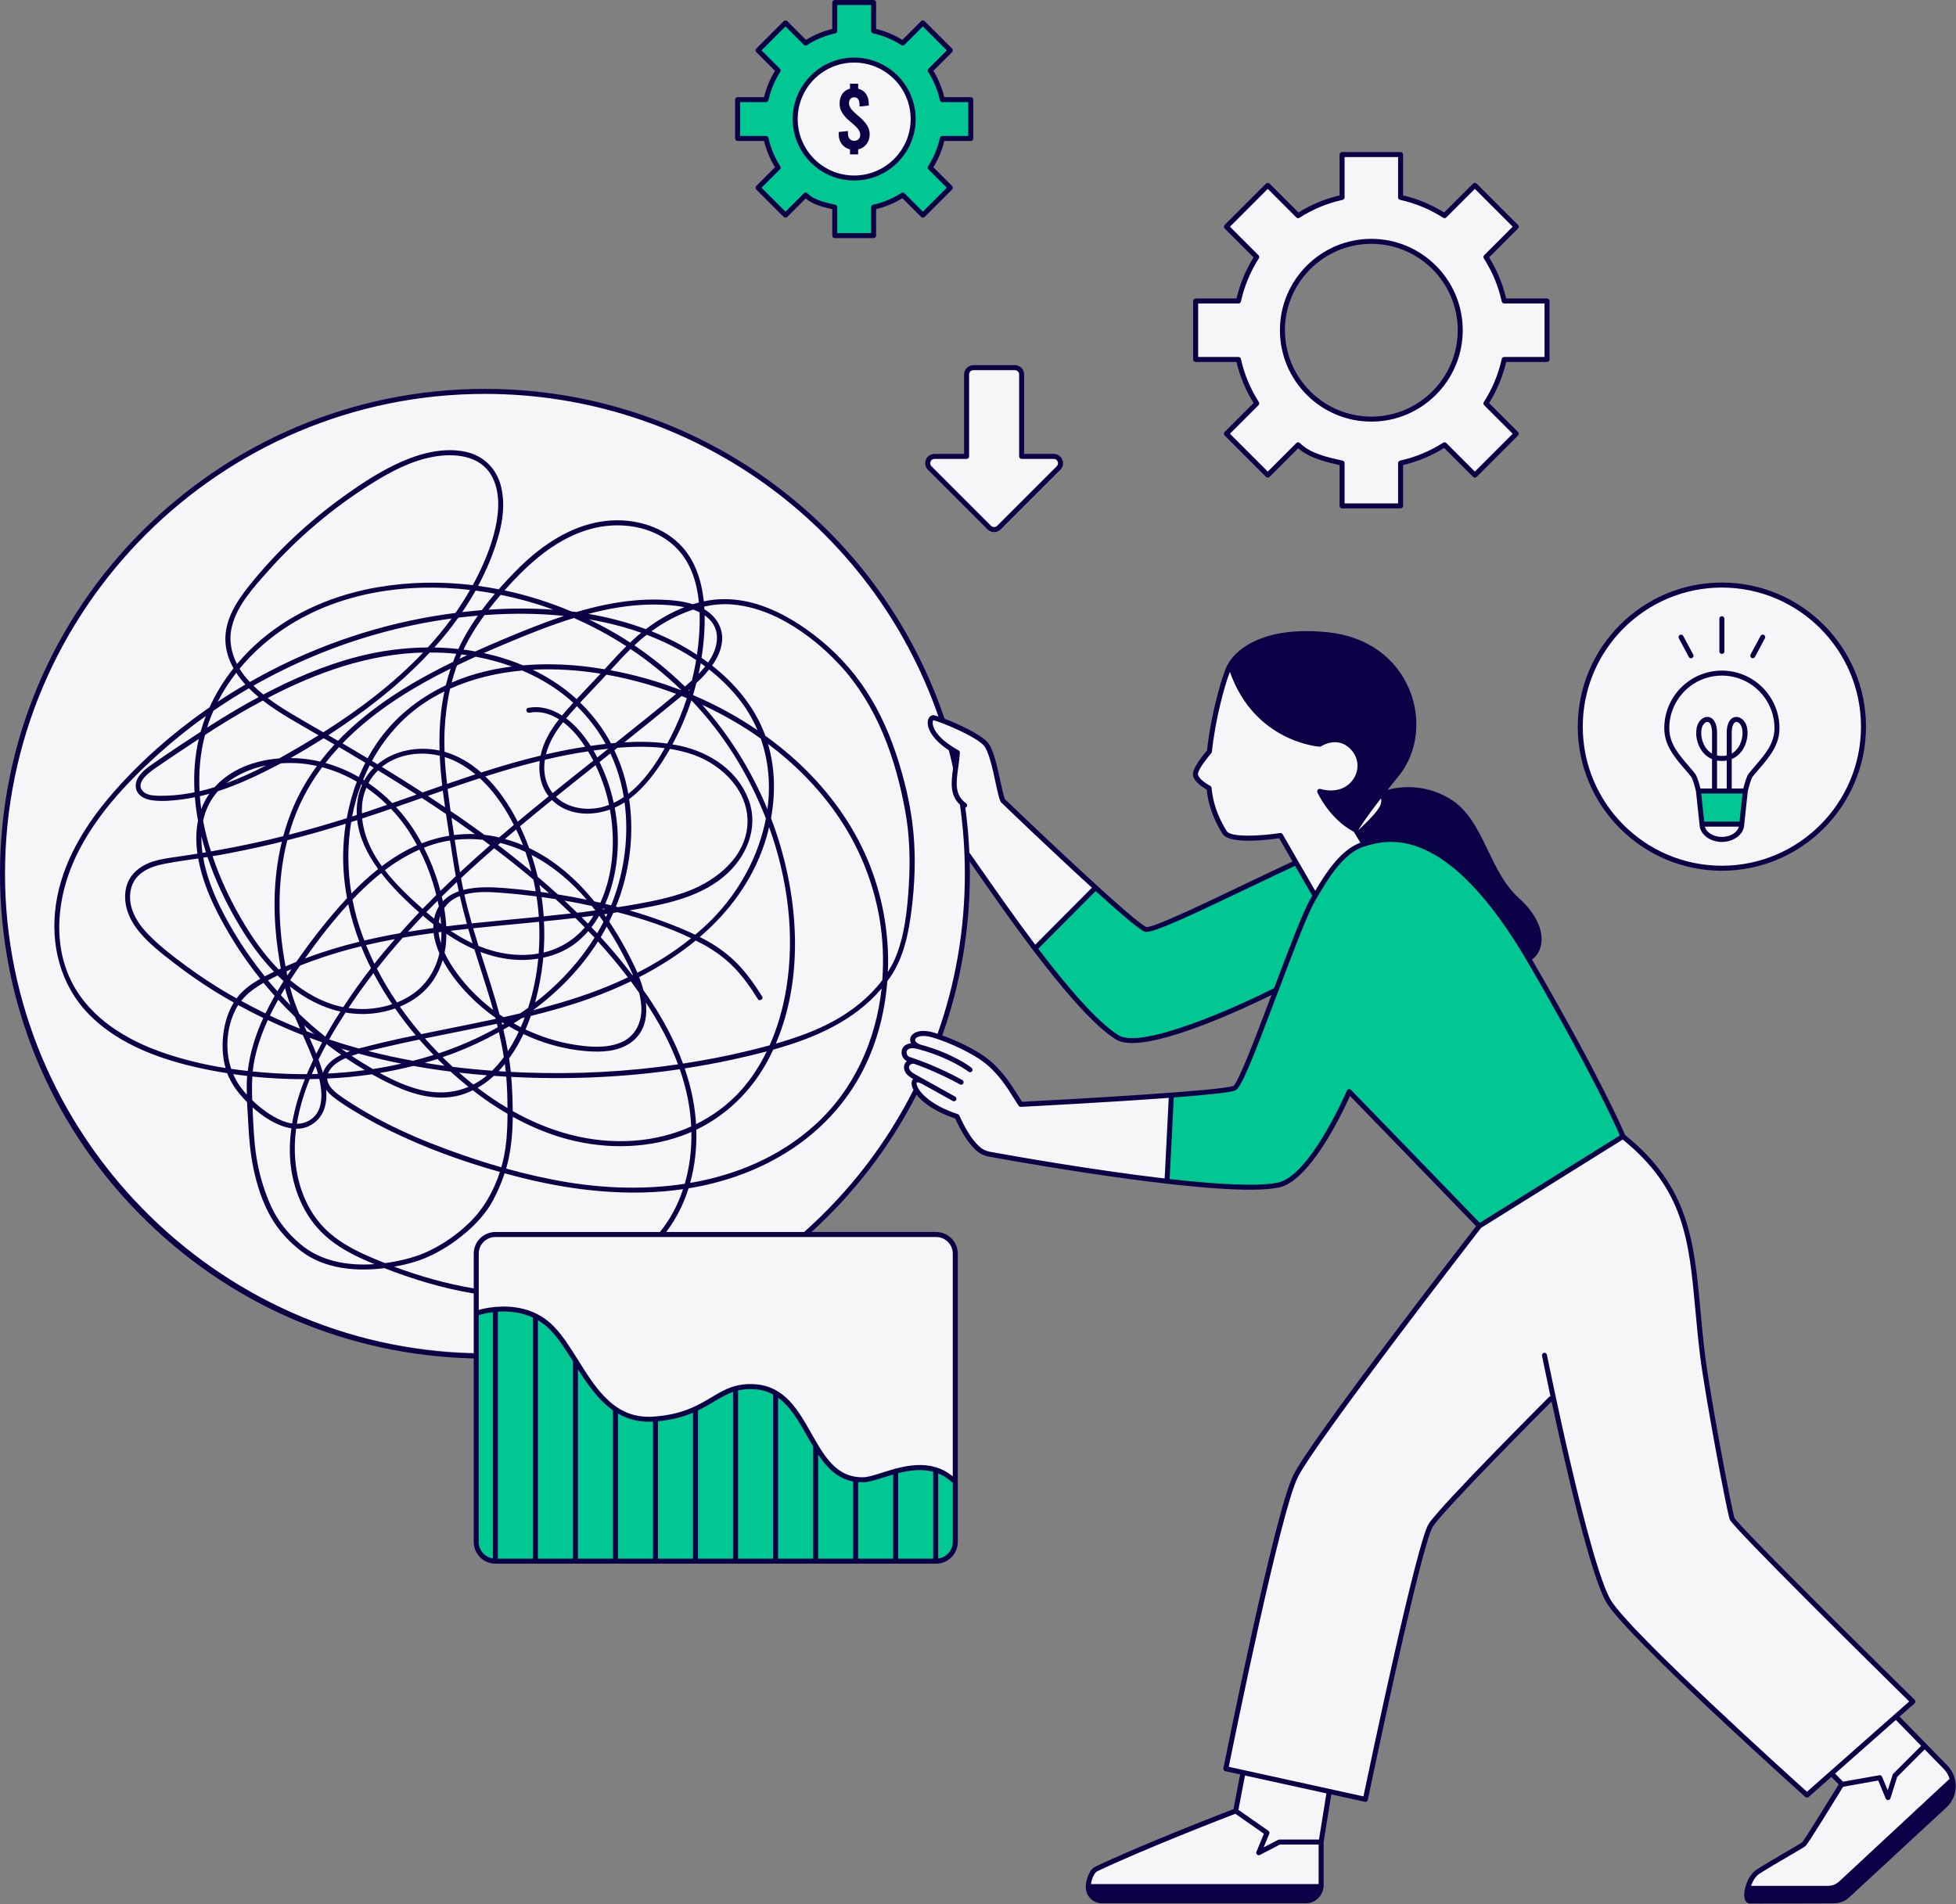
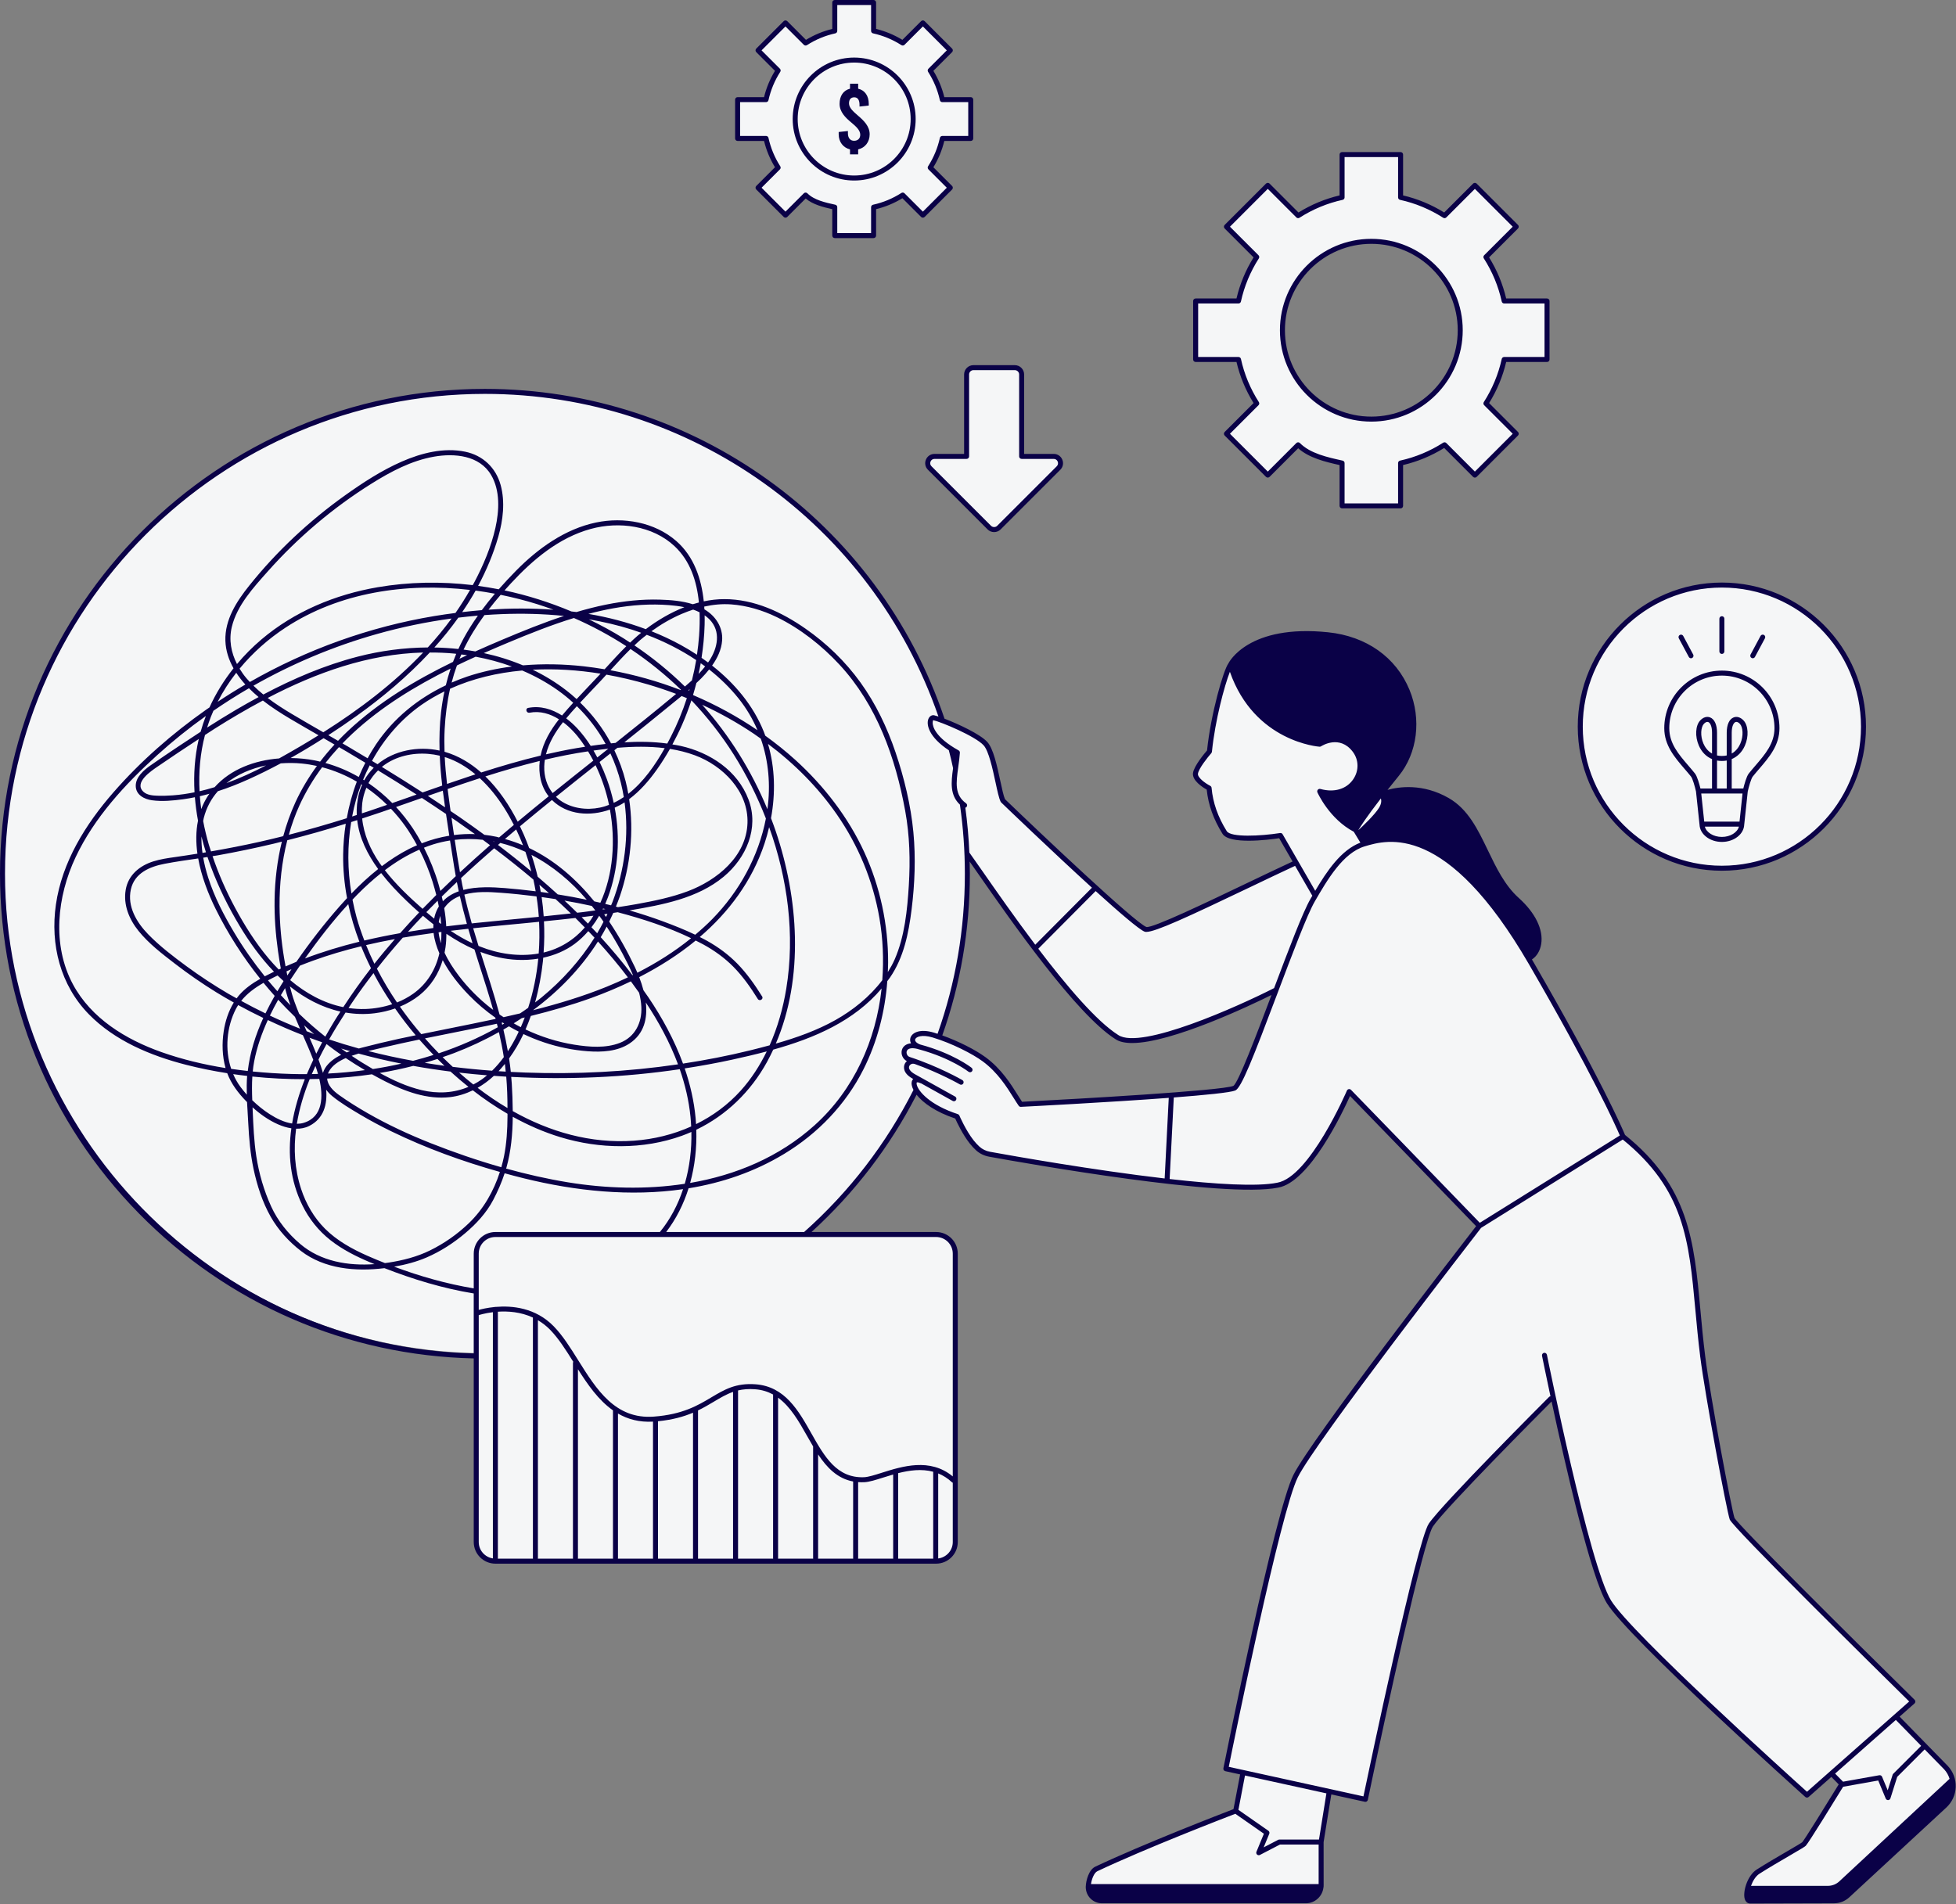
<svg xmlns="http://www.w3.org/2000/svg" height="381.0" preserveAspectRatio="xMidYMid meet" version="1.0" viewBox="0.0 0.0 391.3 381.0" width="391.3" zoomAndPan="magnify">
  <rect x="0.0" y="0.0" width="391.3" height="381.0" fill="#808080" stroke="none" />
  <g id="change1_1">
    <path d="M390.613,356.713c-0.319-2.234-2.425-4.277-2.425-4.277l-5.489-5.617l-3.447-3.383l3.319-3.064 l-14.809-14.489l-14.809-15.191c0,0-5.809-5.553-6.511-6.957c-0.702-1.404-2.681-14.043-2.681-14.043l-2.617-16.085 c0,0-1.66-11.745-2.042-15.383c-0.383-3.638-1.085-11.936-3.958-18.447c-2.872-6.511-10.723-12.638-10.723-12.638 s0-0.766-0.894-2.681c-0.894-1.915-14.936-27.83-20.043-36.511c-12-18-17.043-17.553-21.255-19.532 c-4.213-1.979-9.319,0.447-9.319,0.447s-0.128-0.511-1.021-2.298c5.809-4.851,5.17-6.83,4.851-7.66 c-2.298,1.149-5.234,7.021-5.234,7.021c-3.958-1.021-6.255-4.66-7.277-7.532c3.766,1.021,7.851-1.149,7.723-5.106 c-0.511-5.17-4.66-6.638-8.106-4.404c-12.255-1.085-16.979-12.766-17.553-15.702 c-3,4.34-4.404,17.362-4.404,17.362s-2.936,2.745-2.808,4.213c0.128,1.468,2.553,3.064,2.553,3.064 s1.723,8.489,3.766,9.511c2.042,1.021,10.979,0,10.979,0l2.745,5.043c0,0-28.149,13.659-29.808,13.596 c-1.66-0.064-10.532-8.617-10.532-8.617l-18.192-17.234c0,0-1.596-7.723-3.128-11.106 c-1.393-2.063-6.907-3.999-8.974-4.668c-12.655-38.388-48.804-66.098-91.43-66.098 c-53.16,0-96.255,43.095-96.255,96.255c0,52.563,42.133,95.279,94.468,96.233v37.81 c0,2.115,1.715,3.83,3.83,3.83h88.17c2.115,0,3.83-1.715,3.83-3.83v-57.702 c0-2.115-1.715-3.83-3.83-3.83h-26.914c9.364-8.181,17.126-18.147,22.762-29.366 c1.463,3.351,8.471,5.856,8.471,5.856s1.787,3.064,2.425,4.66s4.34,2.936,4.34,2.936s24.575,3.575,28.34,4.468 c3.766,0.894,21.957,1.979,26.489,1.851c4.532-0.128,6.702-2.617,9.447-6.064 c2.745-3.447,7.213-12.83,7.213-12.83l8.681,8.617l9,9.511l8.298,8.553l-16.787,22.085 c0,0-11.745,16.851-12.383,17.425c-0.638,0.575-6.064,5.617-8.809,14.617c-2.745,9-6.511,26.106-6.511,26.106 l-6.191,28.468l3.83,0.766l-1.851,7.851l-27.511,11.17c0,0-1.596,1.404-1.851,3.638 c-0.255,2.234,2.425,3.128,2.425,3.128s37.532,0.575,41.042,0c3.511-0.575,3-3.511,3-3.511l0.128-8.298 l1.851-10.149l7.085,1.404l5.872-27.319l4.915-20.043c0,0,1.532-6.128,2.298-7.468 c0.605-1.059,9.766-11.106,9.766-11.106l14.617-14.362l5.17,21.894c0,0,4.085,17.17,6.128,19.787 c2.042,2.617,20.17,20.489,20.17,20.489l19.404,17.106l5.106-3.958l1.659,1.915c0,0-7.085,11.489-7.34,12.191 c-0.511,0.383-9.957,4.404-11.106,7.787c-1.149,3.383,0.383,3.511,0.383,3.511s13.149-0.383,15.766-0.128 c2.617,0.255,3.958-1.149,3.958-1.149s16.277-15.255,18.128-16.787S390.932,358.947,390.613,356.713z M247.188,217.692c-1.085,0.575-11.362,1.213-11.362,1.213l-30,1.979l-1.787-0.255c0,0-1.723-3.255-4.66-6.702 c-2.916-3.423-11.675-6.59-11.797-6.634c3.708-10.235,5.734-21.276,5.734-32.791c0-1.331-0.035-2.655-0.088-3.973 l13.62,18.696c0,0,13.021,18.383,18,19.021c4.979,0.638,17.234-4.149,17.234-4.149l12.83-5.681 C254.911,198.415,248.273,217.117,247.188,217.692z M344.505,173.62c15.532,0,28.124-12.591,28.124-28.124 s-12.591-28.124-28.124-28.124c-15.532,0-28.123,12.591-28.123,28.124S328.973,173.62,344.505,173.62z M251.415,80.72l-6.069,6.069l8.277,8.277l6.069-6.069c2.139,2.166,5.616,2.956,8.792,3.653v8.572h11.706v-8.572 c3.177-0.697,6.138-1.953,8.792-3.652l6.069,6.069l8.277-8.277l-6.068-6.069c1.699-2.655,2.955-5.616,3.652-8.793 h8.572V60.222h-8.572c-0.697-3.177-1.953-6.138-3.652-8.793l6.068-6.069l-8.277-8.277l-6.069,6.069 c-2.654-1.7-5.616-2.956-8.792-3.652v-8.572h-11.706v8.572c-3.177,0.697-6.138,1.953-8.792,3.653l-6.069-6.069 l-8.277,8.277l6.069,6.069c-1.7,2.655-2.956,5.616-3.653,8.793h-8.572v11.706h8.572 C248.459,75.104,249.715,78.066,251.415,80.72z M274.337,48.289c9.807,0,17.786,7.979,17.786,17.785 S284.144,83.86,274.337,83.86c-9.807,0-17.785-7.979-17.785-17.785S264.529,48.289,274.337,48.289z M155.671,33.536 l-4.027,4.026l5.492,5.492l4.027-4.027c1.419,1.437,3.726,1.961,5.834,2.424v5.687h7.766v-5.687 c2.108-0.462,4.072-1.296,5.833-2.423l4.027,4.027l5.492-5.492l-4.026-4.026c1.127-1.761,1.961-3.726,2.423-5.834 h5.687v-7.766h-5.687c-0.463-2.108-1.296-4.072-2.423-5.834l4.026-4.026l-5.492-5.492l-4.027,4.027 c-1.761-1.128-3.726-1.961-5.833-2.423V0.5h-7.766v5.687c-2.108,0.462-4.072,1.296-5.834,2.423l-4.027-4.027 l-5.492,5.492l4.027,4.026c-1.128,1.761-1.961,3.726-2.424,5.834h-5.687v7.766h5.687 C153.709,29.81,154.543,31.775,155.671,33.536z M193.37,74.926v16.395h-6.417c-1.213,0-1.821,1.467-0.963,2.325 l11.922,11.922c0.532,0.532,1.394,0.532,1.926,0l11.922-11.922c0.858-0.858,0.25-2.325-0.963-2.325h-6.417V74.926 c0-0.752-0.61-1.362-1.362-1.362h-8.286C193.98,73.564,193.37,74.174,193.37,74.926z" fill="#F5F6F7" />
  </g>
  <g id="change2_1">
-     <path d="M194.198,27.703v-7.766h-5.687c-0.463-2.108-1.296-4.073-2.423-5.834l4.026-4.026l-5.492-5.492 l-4.027,4.026c-1.761-1.128-3.726-1.961-5.834-2.423V0.5h-7.766v5.687c-2.108,0.462-4.072,1.296-5.834,2.423 l-4.027-4.027l-5.492,5.492l4.027,4.026c-1.128,1.761-1.961,3.726-2.424,5.834h-5.687v7.766h5.687 c0.463,2.108,1.296,4.073,2.424,5.834l-4.027,4.026l5.492,5.492l4.027-4.027c1.419,1.437,3.726,1.961,5.834,2.424 v5.687h7.766v-5.687c2.108-0.462,4.072-1.296,5.834-2.423l4.027,4.026l5.492-5.492l-4.026-4.026 c1.127-1.761,1.961-3.726,2.423-5.834H194.198z M170.879,35.62c-6.507,0-11.8-5.294-11.8-11.8 s5.293-11.8,11.8-11.8c6.507,0,11.8,5.294,11.8,11.8S177.386,35.62,170.879,35.62z M348.444,164.891 h-8.193l-0.564-6.753h9.059L348.444,164.891z M95.273,307.883c0,3,1.66,4.596,4.404,4.596c2.745,0,85.723,0,87.383,0 s4.213-0.83,4.213-3.958s0-11.681,0-11.681s-2.489-3.702-8.234-3.319c-5.745,0.383-9.191,4.149-13.532,2.043 s-8.106-9.894-8.106-9.894s-3.83-8.362-11.617-8.362c-5.936,0-9.255,6.574-18.957,6.574 c-9.702,0-12.766-6.957-14.489-10.021c-1.723-3.064-5.936-10.787-12.128-11.681 c-6.191-0.894-8.872,0.447-8.872,0.447S95.273,304.883,95.273,307.883z M234.337,219.224 c8.506-0.582,11.374-0.981,12.596-1.489c2.043-0.851,12.255-31.745,15.66-37.617 c2.7-4.657,5.787-9.915,10.296-11.255c5.884-1.749,17.576-3.511,33.406,23.808 c14.389,24.832,18.383,34.723,18.383,34.723l-28.723,17.915c-9.021-9.362-26.043-26.894-26.043-26.894 s-7.489,17.532-14.298,18.723c-4.741,0.962-11.484,0.596-22.298-0.766L234.337,219.224z M262.932,179.181l-3.915-6.638 c0,0-26.043,13.702-29.447,13.532c-1.702-0.511-10.553-8.34-10.553-8.34l-11.575,12.085l1.702,2.468 c0,0,6.979,8.936,10.128,11.83s3.653,4.802,10.383,3.745c5.957-0.936,18.553-5.702,26.128-10.213L262.932,179.181z" fill="#01C892" />
-   </g>
+     </g>
  <g id="change3_1">
    <path d="M389.668,353.353l-9.652-9.875l2.985-2.637c0.103-0.092,0.165-0.223,0.169-0.361 s-0.051-0.273-0.149-0.37c-14.09-13.86-35.318-35.001-36.04-36.406c-0.577-1.731-4.803-24.035-5.851-32.33 c-0.415-3.29-0.698-6.375-0.973-9.358c-1.262-13.744-2.262-24.607-15.065-34.926 c-0.491-1.17-4.926-11.474-18.365-34.67c-0.088-0.152-0.175-0.292-0.263-0.443 c0.945-0.605,1.622-1.704,1.849-3.052c0.485-2.888-1.152-6.265-4.493-9.265c-2.789-2.505-4.491-6.04-6.137-9.46 c-2.052-4.265-3.99-8.293-7.863-10.516c-5.194-2.982-9.982-2.264-12.242-1.636 c0.676-0.855,1.423-1.787,2.253-2.806c3.729-4.577,4.568-11.336,2.139-17.221 c-2.691-6.517-8.619-10.711-16.262-11.507c-15.947-1.665-19.87,6.011-19.983,6.263 c-0.001,0.002-0.003,0.004-0.004,0.006c-0.975,1.344-3.478,9.983-4.249,17.375c-0.534,0.619-2.6,3.089-2.808,4.506 c-0.222,1.513,1.96,2.887,2.743,3.328c0.315,3.04,1.348,5.933,3.154,8.835c1.362,2.187,9.063,1.23,11.339,0.894 l2.684,4.658c-2.728,1.266-5.786,2.728-9.027,4.278c-8,3.827-18.954,9.09-20.219,8.823 c-2.34-0.9-21.149-18.704-28.29-25.575c-0.281-0.626-0.595-2.084-0.926-3.624 c-0.654-3.044-1.397-6.493-2.607-7.82c-1.421-1.556-5.767-3.592-8.563-4.659c-0.002-0.005-0-0.01-0.002-0.015 c-13.316-39.46-50.264-65.973-91.939-65.973C43.519,77.814,0,121.334,0,174.825c0,25.595,9.879,49.743,27.817,67.995 c17.819,18.131,41.583,28.413,66.956,28.986v36.736c0,2.388,1.942,4.33,4.33,4.33h88.17 c2.388,0,4.33-1.942,4.33-4.33v-57.702c0-2.387-1.942-4.329-4.33-4.329h-24.929 c8.634-7.871,15.701-17.099,21.018-27.465c1.296,1.645,3.856,3.465,7.733,4.759c0.324,0.727,1.458,3.162,2.897,4.986 c0.399,0.507,0.826,0.968,1.269,1.372c0.717,0.654,1.623,1.096,2.618,1.277c7.777,1.414,47.115,8.36,57.821,6.189 c6.29-1.101,12.88-15.013,14.37-18.335c2.887,2.975,17.131,17.653,25.225,26.049 c-3.337,4.306-32.963,42.603-36.553,49.783c-3.732,7.463-13.583,56.592-14.001,58.68 c-0.054,0.267,0.117,0.527,0.383,0.586l2.964,0.65l-1.328,6.945c-2.22,0.853-18.026,6.956-27.657,11.517 c-1.293,0.613-1.851,2.785-1.89,3.928c-0.002,0.018-0.01,0.033-0.01,0.051c0,0.012,0.006,0.021,0.007,0.033 c-0,0.033-0.005,0.074-0.005,0.105c0.032,1.799,1.464,3.207,3.258,3.207h40.77c1.822,0,3.312-1.379,3.521-3.146 c0.027-0.061,0.042-0.128,0.042-0.199c0-0.026-0.011-0.048-0.015-0.073c0.002-0.049,0.015-0.095,0.015-0.145 l-0.007-8.658c0.001-0.012,0.007-0.022,0.007-0.034c0-0.004-0.002-0.008-0.003-0.012l1.536-9.516l6.709,1.473 c0.036,0.008,0.071,0.012,0.107,0.012c0.096,0,0.19-0.027,0.272-0.08c0.112-0.073,0.19-0.188,0.218-0.318 c3.685-17.71,11.149-51.937,13.031-54.715c2.487-3.671,21.569-22.828,23.73-24.993 c2.767,12.877,7.889,35.272,11.063,40.371c4.412,7.088,38.255,37.467,39.693,38.757 c0.095,0.085,0.215,0.128,0.334,0.128c0.118,0,0.236-0.042,0.331-0.125l4.547-4.017l1.47,1.501 c-2.682,4.372-6.87,11.116-7.289,11.566c-0.19,0.164-1.636,1.008-3.033,1.823 c-1.914,1.116-4.296,2.506-6.084,3.65c-1.88,1.203-2.808,4.457-2.394,5.863c0.175,0.596,0.58,0.936,1.111,0.936 c0.001,0,0.002,0,0.003,0l16.747-0.045c1.139-0.003,2.225-0.431,3.06-1.203l19.406-17.958 c1.153-1.066,1.821-2.519,1.881-4.089C391.303,356.014,390.747,354.514,389.668,353.353z M275.87,161.641 c-0.886,1.431-3.31,3.714-4.087,4.43l-0.016-0.026c0.352-0.599,1.518-2.455,4.482-6.296 C276.364,160.151,276.391,160.798,275.87,161.641z M256.084,166.682c-3.949,0.617-9.872,0.904-10.675-0.383 c-1.775-2.852-2.768-5.686-3.033-8.664c-0.016-0.17-0.117-0.321-0.269-0.4 c-1.085-0.56-2.564-1.684-2.455-2.426c0.154-1.054,1.981-3.324,2.672-4.11c0.014-0.015,0.018-0.035,0.03-0.051 c0.018-0.025,0.033-0.051,0.046-0.079c0.015-0.033,0.025-0.066,0.032-0.101c0.004-0.017,0.013-0.031,0.015-0.049 c0.639-6.31,2.507-13.221,3.594-16c4.929,14.056,17.807,14.98,17.94,14.988 c0.107,0.005,0.213-0.022,0.304-0.081c0.15-0.099,3.708-2.363,6.329,1.079c1.234,1.623,1.278,3.784,0.11,5.506 c-1.35,1.99-3.812,2.72-6.58,1.949c-0.185-0.05-0.386,0.009-0.513,0.155c-0.126,0.147-0.156,0.353-0.078,0.53 c0.098,0.218,2.416,5.316,7.275,7.881l1.316,2.174c-3.873,1.477-6.714,5.719-9.032,9.638l-6.517-11.309 C256.491,166.747,256.286,166.648,256.084,166.682z M229.316,186.464c1.841,0,8.264-2.97,20.672-8.905 c3.268-1.564,6.354-3.038,9.096-4.311l3.415,5.926c0.01,0.017,0.028,0.024,0.04,0.039 c-0.127,0.219-0.254,0.437-0.379,0.652c-1.531,2.641-4.31,9.982-7.274,17.846 c-0.003,0.002-0.007,0.001-0.01,0.003c-7.135,3.634-26.643,12.408-31.166,9.384 c-4.352-2.741-10.414-9.915-15.998-17.266l11.475-11.538c4.682,4.246,8.688,7.696,9.792,8.12 C229.065,186.447,229.177,186.464,229.316,186.464z M204.462,220.455c-0.252-0.374-0.523-0.81-0.823-1.288 c-1.397-2.234-3.31-5.295-6.455-7.609c-2.099-1.545-5.487-3.239-8.679-4.382 c3.655-10.293,5.516-21.174,5.516-32.35c0-0.812-0.024-1.624-0.044-2.437c0.529,0.751,1.143,1.631,1.85,2.645 c6.319,9.072,19.469,27.948,27.338,32.903c0.793,0.53,1.933,0.761,3.313,0.761c7.924,0,23.786-7.582,27.888-9.612 c-3.024,8.021-6.64,17.548-7.627,18.186C244.427,218.236,215.712,219.881,204.462,220.455z M199.144,156.491 c0.39,1.812,0.697,3.243,1.043,3.935c0.025,0.051,0.06,0.097,0.101,0.137c0.643,0.619,10.192,9.801,18.158,17.058 l-11.343,11.406c-4.075-5.406-7.85-10.823-10.456-14.563c-1.145-1.643-2.072-2.974-2.728-3.88 c-0.13-3.01-0.399-6.012-0.802-8.974c0.102-0.031,0.197-0.086,0.264-0.179c0.161-0.224,0.11-0.537-0.115-0.698 c-2.334-1.676-1.998-4.115-1.572-7.203c0.128-0.93,0.261-1.892,0.333-2.908c0.014-0.194-0.085-0.378-0.255-0.473 c-4.758-2.65-5.173-4.854-5.188-5.467c-0.009-0.401,0.123-0.57,0.076-0.586 c1.529,0.322,8.421,3.182,10.117,5.039C197.804,150.262,198.579,153.862,199.144,156.491z M94.568,117.076 c-6.329-0.756-12.748-0.653-19.031,0.426c-8.487,1.457-16.663,4.857-23.256,10.46 c-1.755,1.492-3.388,3.136-4.872,4.904c-1.166-2.28-1.661-4.83-1.03-7.443 c1.04-4.31,4.339-7.883,7.208-11.11c6.03-6.784,13.021-12.707,20.713-17.526 c3.856-2.415,7.991-4.618,12.519-5.413c4.1-0.72,9.093-0.277,11.422,3.656c1.853,3.129,1.632,7.175,0.867,10.595 c-0.845,3.776-2.405,7.447-4.205,10.858C94.795,116.684,94.677,116.877,94.568,117.076z M57.134,125.572 c10.775-7.06,24.112-9.017,36.894-7.534c-0.901,1.586-1.873,3.122-2.91,4.61 c-1.409,0.183-2.812,0.381-4.199,0.612c-12.961,2.154-25.529,6.674-36.938,13.199 c-0.229-0.246-0.46-0.49-0.678-0.747c-0.513-0.605-0.968-1.25-1.377-1.918 C50.557,130.605,53.695,127.825,57.134,125.572z M40.3,167.363c0.268,1.067,0.569,2.125,0.899,3.172 c-0.176,0.03-0.352,0.066-0.528,0.095c-0.055,0.009-0.111,0.016-0.166,0.025 C40.353,169.562,40.28,168.462,40.3,167.363z M41.007,147.064c0.651-0.42,1.293-0.854,1.948-1.268 c3.123-1.972,6.34-3.869,9.634-5.627c1.742,1.357,3.613,2.559,5.499,3.675c1.87,1.106,3.752,2.191,5.635,3.275 c-1.146,0.712-2.296,1.413-3.45,2.092c-1.455,0.856-2.935,1.711-4.437,2.541 c-4.881,0.378-9.69,2.149-12.899,5.752c-0.996,0.308-2.002,0.58-3.016,0.814 C39.722,154.533,40.041,150.74,41.007,147.064z M38.916,158.529c-1.435,0.29-2.886,0.507-4.358,0.614 c-1.027,0.075-2.062,0.107-3.091,0.071c-0.927-0.033-2.063-0.127-2.778-0.795c-1.975-1.848,1.597-4.185,2.881-5.064 c2.713-1.857,5.444-3.686,8.196-5.485C38.954,151.381,38.709,154.963,38.916,158.529z M139.95,122.513 c0.057,1.585,0.01,3.166-0.096,4.688c-0.088,1.274-0.241,2.542-0.424,3.805c-1.055-0.692-2.133-1.345-3.231-1.946 c-1.907-1.045-3.871-1.958-5.877-2.757c1.892-1.372,3.923-2.557,6.069-3.473c0.745-0.318,1.506-0.605,2.277-0.857 C139.11,122.126,139.539,122.303,139.95,122.513z M141.645,132.555c-0.428-0.32-0.861-0.632-1.3-0.935 c0.338-2.182,0.555-4.383,0.614-6.593c0.017-0.63,0.016-1.268,0.003-1.908c0.337,0.239,0.661,0.498,0.955,0.798 c2.367,2.409,1.649,5.749-0.036,8.309C141.806,132.339,141.722,132.444,141.645,132.555z M153.522,161.918 c-3.154-7.664-7.576-14.74-13.049-20.899c3.583,1.655,7.039,3.584,10.315,5.787c0.477,0.321,0.941,0.659,1.41,0.992 C153.766,152.272,154.183,157.114,153.522,161.918z M102.577,222.318c-0.013-1.854-0.09-3.701-0.197-5.513 c-0.026-0.447-0.074-0.889-0.112-1.333c11.253,0.59,22.571,0.12,33.718-1.533 c1.068,3.076,1.822,6.254,2.147,9.515c0.064,0.642,0.106,1.289,0.137,1.938c-3.583,1.611-7.475,2.564-11.453,2.849 C118.153,228.86,109.944,226.466,102.577,222.318z M85.971,130.562c1.629-0.001,3.266,0.051,4.917,0.212 c0.127,0.013,0.254,0.035,0.381,0.048c-0.228,0.532-0.441,1.068-0.643,1.609 c-7.582,3.688-14.857,8.046-21.009,13.813c-0.683,0.641-1.344,1.306-1.993,1.983 c-0.646-0.375-1.292-0.75-1.94-1.123c1.92-1.247,3.808-2.533,5.656-3.853 C76.533,139.538,81.555,135.311,85.971,130.562z M93.446,131.095c-0.508,0.235-1.016,0.471-1.522,0.711 c0.118-0.287,0.245-0.571,0.371-0.856C92.679,130.999,93.063,131.037,93.446,131.095z M138.422,136.134 c-0.46,0.42-0.929,0.832-1.404,1.235c-3.098-3.035-6.479-5.79-10.1-8.231 c0.37-0.347,0.731-0.704,1.114-1.035c0.436-0.378,0.895-0.73,1.351-1.086c3.454,1.315,6.81,2.993,9.891,5.057 C139.046,133.439,138.756,134.792,138.422,136.134z M133.487,148.777c-2.822-0.386-5.706-0.418-8.583-0.248 c0.184-0.146,0.368-0.292,0.551-0.439c2.512-2.004,5.016-4.018,7.501-6.056c1.122-0.92,2.268-1.831,3.397-2.763 c0.352,0.139,0.706,0.275,1.056,0.419c-0.859,2.641-1.918,5.216-3.184,7.685 C133.99,147.836,133.741,148.305,133.487,148.777z M65.843,207.98c1.051-1.854,2.161-3.653,3.284-5.382 c1.892,0.324,3.846,0.393,5.845,0.142c1.386-0.174,2.753-0.496,4.068-0.957c1.288,1.851,2.663,3.642,4.12,5.366 c-1.117,0.234-2.237,0.455-3.352,0.701c-2.474,0.546-4.94,1.128-7.39,1.771c-0.212,0.056-0.423,0.116-0.634,0.173 C69.79,209.245,67.809,208.641,65.843,207.98z M70.024,210.325c-0.228,0.078-0.452,0.167-0.676,0.254 c-0.371-0.255-0.737-0.519-1.103-0.781C68.835,209.981,69.43,210.153,70.024,210.325z M57.313,194.359 c0.331-0.148,0.661-0.298,0.994-0.441c-0.279,0.419-0.552,0.84-0.825,1.262 C57.425,194.906,57.366,194.633,57.313,194.359z M59.639,193.737c0.12-0.173,0.242-0.345,0.362-0.518 c0.864-0.344,1.731-0.678,2.602-0.994c3.168-1.151,6.389-2.092,9.644-2.887c0.595,1.489,1.255,2.951,1.971,4.384 c-1.953,2.521-3.805,5.118-5.546,7.794c-3.944-0.798-7.517-2.792-10.622-5.409 C58.571,195.308,59.101,194.516,59.639,193.737z M70.256,164.483c0.401-0.127,0.801-0.255,1.201-0.384 c0.403,3.53,2.034,6.817,4.194,9.787c-1.896,1.501-3.672,3.158-5.35,4.901 C69.51,174.05,69.471,169.217,70.256,164.483z M84.397,140.978c1.438-1.002,2.953-1.866,4.513-2.635 c-0.286,1.359-0.512,2.734-0.671,4.122c-0.297,2.588-0.377,5.154-0.305,7.715 c-4.36-0.944-9.115-0.009-12.405,2.736c-0.369-0.224-0.739-0.445-1.109-0.667 C76.852,147.814,80.191,143.909,84.397,140.978z M73.54,151.724c-1.32-0.792-2.639-1.586-3.965-2.367 c-0.351-0.207-0.707-0.408-1.06-0.613c0.644-0.665,1.299-1.319,1.978-1.95 c5.787-5.38,12.571-9.514,19.66-13.027c-0.369,1.104-0.693,2.222-0.966,3.354 c-5.587,2.647-10.458,6.604-13.956,11.799C74.62,149.826,74.064,150.766,73.54,151.724z M126.14,129.861 c3.603,2.413,6.986,5.142,10.098,8.162c-0.02,0.017-0.04,0.034-0.06,0.051 c-4.56-1.759-9.28-3.09-14.057-3.963C123.433,132.669,124.751,131.225,126.14,129.861z M129.636,136.952 c1.897,0.558,3.773,1.188,5.624,1.885c-0.074,0.062-0.149,0.123-0.223,0.185c-3.916,3.265-7.896,6.45-11.885,9.623 c-0.307,0.027-0.613,0.065-0.919,0.096c-1.611-3.021-3.697-5.766-6.169-8.163c1.422-1.53,2.877-3.03,4.297-4.55 c0.32-0.343,0.637-0.693,0.955-1.041C124.123,135.488,126.903,136.148,129.636,136.952z M122.246,181.147 c-0.011-0.003-0.022-0.006-0.034-0.009c-0.378-0.096-0.757-0.182-1.136-0.274c0.185-0.42,0.36-0.845,0.522-1.273 c2.145-5.667,2.505-12,1.374-17.986c0.692-0.305,1.356-0.658,1.974-1.061c0.907,6.695-0.01,13.626-2.413,19.926 C122.446,180.7,122.338,180.919,122.246,181.147z M83.453,205.944c-1.21-1.458-2.357-2.974-3.45-4.528 c1.388-0.578,2.704-1.324,3.89-2.267c2.298-1.826,3.845-4.288,4.673-7.033c1.363,2.587,3.25,4.953,5.281,7.04 c1.601,1.646,3.361,3.136,5.238,4.459c0.023,0.085,0.044,0.171,0.067,0.256c-1.579,0.339-3.159,0.67-4.74,0.991 c-3.379,0.684-6.76,1.358-10.136,2.054C83.998,206.593,83.723,206.27,83.453,205.944z M80.576,187.616 c2.048-0.353,4.104-0.661,6.166-0.94c0.159,1.399,0.594,2.781,1.156,4.071c-0.727,3.242-2.484,6.138-5.249,8.094 c-1.004,0.71-2.092,1.287-3.229,1.744c-1.479-2.17-2.819-4.432-4.018-6.766 C77.062,191.698,78.791,189.633,80.576,187.616z M74.894,192.835c-0.6-1.224-1.15-2.471-1.659-3.735 c1.911-0.447,3.834-0.842,5.765-1.198C77.596,189.518,76.219,191.155,74.894,192.835z M75.932,172.675 c-1.833-2.665-3.163-5.708-3.479-8.906c1.236-0.404,2.473-0.806,3.704-1.227c0.686-0.235,1.37-0.476,2.056-0.714 c1.03,1.087,1.989,2.246,2.86,3.469c0.87,1.222,1.636,2.512,2.352,3.829c-0.538,0.234-1.076,0.47-1.602,0.739 c-1.916,0.977-3.718,2.147-5.43,3.443C76.239,173.097,76.08,172.89,75.932,172.675z M72.466,160.726 c0.126-1.099,0.417-2.14,0.828-3.118c1.475,1.017,2.857,2.172,4.139,3.433c-1.281,0.443-2.562,0.887-3.847,1.317 c-0.395,0.132-0.793,0.252-1.189,0.383C72.378,162.074,72.388,161.403,72.466,160.726z M75.627,154.15 c2.591,1.577,5.159,3.19,7.71,4.831c-1.619,0.57-3.239,1.139-4.861,1.704c-1.461-1.484-3.056-2.823-4.767-3.991 C74.213,155.75,74.867,154.903,75.627,154.15z M121.156,148.855c-1,0.115-1.996,0.243-2.984,0.389 c-0.791-1.241-1.676-2.415-2.666-3.482c-0.68-0.733-1.432-1.421-2.24-2.025c0.691-0.829,1.405-1.639,2.135-2.438 C117.688,143.525,119.626,146.07,121.156,148.855z M116.306,148.307c0.262,0.363,0.511,0.735,0.757,1.109 c-0.575,0.091-1.152,0.18-1.721,0.277c-2.054,0.351-4.093,0.773-6.122,1.242 c0.594-2.367,1.9-4.519,3.422-6.44C114.074,145.569,115.321,146.944,116.306,148.307z M117.64,150.338 c0.369,0.608,0.723,1.226,1.051,1.858c-2.717,2.155-5.433,4.315-8.135,6.492c-1.154-1.475-1.732-3.348-1.679-5.341 c0.012-0.451,0.055-0.894,0.121-1.332C111.856,151.342,114.735,150.769,117.64,150.338z M120.103,180.63 c-0.404-0.094-0.809-0.185-1.214-0.275c-3.606-4.449-7.919-8.236-13.036-10.675c-0.333-0.905-0.682-1.805-1.069-2.689 c-0.241-0.551-0.499-1.105-0.765-1.658c2.118-1.771,4.252-3.525,6.4-5.261c3.057,3.038,7.674,3.314,11.597,1.914 C123.138,168.133,122.714,174.913,120.103,180.63z M117.625,184.807c-0.419-0.432-0.843-0.859-1.268-1.285 c0.787-0.095,1.573-0.196,2.359-0.299c-0.159,0.256-0.311,0.515-0.48,0.764 C118.043,184.272,117.832,184.537,117.625,184.807z M104.035,202.773c-1.095,0.26-2.192,0.511-3.291,0.754 c-0.269-0.176-0.541-0.347-0.805-0.53c-1.137-4.207-2.511-8.362-3.831-12.531c2.36,0.9,4.841,1.479,7.46,1.593 c1.371,0.06,2.754-0.024,4.114-0.243c-0.323,3.344-0.992,6.658-2.026,9.839 C105.125,202.042,104.577,202.403,104.035,202.773z M87.755,186.689c-0.006-0.049-0.003-0.097-0.009-0.146 c0.187-0.024,0.373-0.05,0.56-0.074c0.005,0.758-0.025,1.516-0.098,2.27 C88.005,188.071,87.843,187.389,87.755,186.689z M87.729,176.923c-0.738-2.517-1.724-4.965-2.915-7.306 c0.609-0.24,1.223-0.47,1.852-0.666c1.111-0.345,2.233-0.601,3.362-0.778c0.276,1.767,0.555,3.534,0.832,5.302 c0.096,0.616,0.207,1.227,0.317,1.839c-0.094,0.088-0.19,0.173-0.283,0.261c-0.941,0.886-1.869,1.787-2.794,2.692 C87.982,177.815,87.859,177.366,87.729,176.923z M88.586,158.206c0.141,1.112,0.293,2.222,0.449,3.332 c-1.143-0.77-2.284-1.54-3.438-2.293C86.593,158.895,87.59,158.552,88.586,158.206z M89.226,162.87 c0.211,1.45,0.429,2.9,0.654,4.348c-1.875,0.305-3.718,0.815-5.508,1.516c-0.536-0.992-1.105-1.966-1.726-2.906 c-1.021-1.545-2.169-2.999-3.417-4.353c1.725-0.601,3.45-1.204,5.173-1.81 C86.022,160.716,87.628,161.786,89.226,162.87z M119.102,182.168c-0.833,0.11-1.663,0.233-2.497,0.334 c-0.381,0.046-0.763,0.084-1.144,0.128c-0.834-0.82-1.678-1.631-2.534-2.431 c1.828,0.315,3.648,0.67,5.46,1.069C118.626,181.568,118.87,181.863,119.102,182.168z M107.766,190.788 c-3.951,0.693-8.081,0.072-11.783-1.414c-0.087-0.035-0.17-0.076-0.256-0.112 c-0.367-1.173-0.722-2.35-1.068-3.528c3.305-0.349,6.612-0.658,9.906-0.971c1.093-0.104,2.186-0.213,3.279-0.321 C107.95,186.547,107.926,188.67,107.766,190.788z M94.534,188.742c-1.526-0.715-2.986-1.562-4.388-2.499 c1.175-0.141,2.352-0.277,3.529-0.404C93.952,186.808,94.24,187.775,94.534,188.742z M95.352,184.659 c-0.326,0.034-0.651,0.07-0.977,0.105c-0.546-1.911-1.047-3.832-1.481-5.769c2.342-0.668,4.902-0.544,7.293-0.363 c2.386,0.18,4.767,0.426,7.141,0.729c0.133,0.879,0.256,1.758,0.342,2.632c0.048,0.483,0.086,0.967,0.12,1.453 C103.644,183.853,99.495,184.23,95.352,184.659z M92.454,176.931c-0.08-0.411-0.148-0.825-0.224-1.237 c1.183-1.105,2.376-2.198,3.58-3.277c1.008-0.904,2.027-1.796,3.048-2.685c2.666,2.013,5.289,4.097,7.847,6.261 c0.173,0.779,0.32,1.561,0.455,2.343c-2.04-0.256-4.084-0.471-6.132-0.637c-2.539-0.207-5.652-0.335-8.334,0.362 C92.615,177.684,92.528,177.309,92.454,176.931z M107.912,177.031c0.638,0.551,1.273,1.104,1.902,1.665 c-0.545-0.079-1.091-0.155-1.637-0.228C108.096,177.988,108.008,177.509,107.912,177.031z M108.358,179.491 c0.929,0.126,1.856,0.261,2.782,0.407c1.033,0.945,2.057,1.899,3.061,2.874c-1.81,0.204-3.622,0.398-5.435,0.578 C108.675,182.059,108.549,180.771,108.358,179.491z M111.58,178.96c-1.32-1.202-2.657-2.388-4.018-3.544 c-0.346-1.472-0.762-2.926-1.241-4.361c4.27,2.212,7.953,5.334,11.063,8.974 C115.458,179.627,113.523,179.27,111.58,178.96z M105.11,170.442c0.453,1.29,0.845,2.599,1.185,3.92 c-2.185-1.819-4.41-3.587-6.671-5.299c0.155-0.134,0.312-0.265,0.468-0.399 C101.806,169.092,103.486,169.69,105.11,170.442z M101.018,167.873c0.746-0.638,1.491-1.278,2.242-1.909 c0.498,1.037,0.96,2.093,1.376,3.17C103.471,168.64,102.264,168.22,101.018,167.873z M98.809,168.453 c-0.049-0.037-0.099-0.073-0.148-0.11c0.074,0.014,0.147,0.033,0.221,0.047 C98.858,168.411,98.833,168.432,98.809,168.453z M98.036,169.117c-2.034,1.773-4.038,3.582-6.016,5.419 c-0.384-2.155-0.732-4.32-1.053-6.49c1.871-0.219,3.752-0.219,5.615-0.013 C97.068,168.39,97.551,168.755,98.036,169.117z M90.825,167.082c-0.169-1.157-0.336-2.313-0.499-3.469 c0.355,0.244,0.717,0.477,1.071,0.723c1.209,0.838,2.412,1.694,3.611,2.558 C93.606,166.839,92.21,166.908,90.825,167.082z M91.397,176.489c0.121,0.619,0.243,1.238,0.377,1.853 c-1.223,0.428-2.314,1.072-3.18,1.995c-0.067-0.316-0.14-0.63-0.214-0.944 C89.375,178.414,90.382,177.447,91.397,176.489z M91.546,179.474c0.146-0.066,0.298-0.113,0.447-0.171 c0.424,1.868,0.899,3.721,1.413,5.566c-1.378,0.15-2.756,0.311-4.133,0.483c-0.062-1.218-0.2-2.435-0.41-3.641 C89.502,180.775,90.39,179.996,91.546,179.474z M88.246,184.888c-0.158-0.118-0.317-0.235-0.473-0.356 c0.064-0.44,0.171-0.865,0.312-1.275C88.154,183.799,88.208,184.343,88.246,184.888z M89.128,189.537 c0.12-0.892,0.168-1.792,0.176-2.692c1.786,1.212,3.654,2.279,5.61,3.13c0.309,0.998,0.623,1.995,0.943,2.992 c0.968,3.015,1.94,6.041,2.802,9.095c-0.127-0.097-0.261-0.184-0.388-0.283c-2.433-1.895-4.642-4.104-6.505-6.564 c-1.073-1.416-2.079-2.951-2.831-4.588C89.007,190.267,89.078,189.905,89.128,189.537z M108.82,184.347 c2.099-0.209,4.197-0.427,6.293-0.669c0.634,0.628,1.263,1.259,1.883,1.899c-2.163,2.488-4.989,4.246-8.249,5.016 C108.901,188.514,108.926,186.429,108.82,184.347z M120.639,181.788c0.156,0.037,0.312,0.074,0.468,0.112 c-0.185,0.026-0.371,0.049-0.557,0.074C120.581,181.913,120.609,181.85,120.639,181.788z M121.008,161.338 c-2.595,0.793-5.583,0.659-8.008-0.613c-0.677-0.355-1.27-0.793-1.784-1.294 c2.632-2.121,5.277-4.225,7.926-6.326c1.047,2.175,1.866,4.463,2.438,6.797c0.092,0.376,0.173,0.758,0.254,1.14 C121.561,161.147,121.289,161.252,121.008,161.338z M109.76,159.329c-2.078,1.678-4.142,3.372-6.192,5.083 c-1.668-3.277-3.81-6.483-6.467-9.063c3.589-1.142,7.213-2.195,10.873-3.09 C107.689,154.76,108.185,157.337,109.76,159.329z M98.617,158.523c1.623,2.001,2.997,4.211,4.183,6.532 c-0.992,0.832-1.977,1.67-2.959,2.513c-0.178-0.042-0.349-0.099-0.529-0.138c-0.8-0.172-1.602-0.297-2.404-0.39 c-1.657-1.214-3.326-2.404-5.005-3.568c-0.583-0.404-1.177-0.791-1.764-1.19 c-0.04-0.285-0.081-0.572-0.121-0.857c-0.167-1.185-0.326-2.368-0.471-3.552c2.14-0.739,4.284-1.463,6.438-2.16 C96.931,156.59,97.814,157.533,98.617,158.523z M94.315,155.2c-1.633,0.538-3.261,1.093-4.886,1.654 c-0.204-1.786-0.368-3.574-0.458-5.366c0.106,0.033,0.216,0.057,0.322,0.092c2.145,0.721,4.084,1.913,5.817,3.363 C94.844,155.03,94.579,155.113,94.315,155.2z M88.467,157.187c-1.312,0.455-2.623,0.914-3.933,1.375 c-2.692-1.741-5.407-3.445-8.143-5.114c0.699-0.567,1.475-1.058,2.328-1.449c2.858-1.31,6.198-1.518,9.256-0.794 C88.061,153.196,88.233,155.188,88.467,157.187z M83.897,170.005c1.06,2.074,1.955,4.233,2.649,6.457 c0.267,0.856,0.51,1.729,0.733,2.61c-0.924,0.916-1.838,1.841-2.741,2.777 c-2.688-2.363-5.349-4.889-7.547-7.731C79.135,172.489,81.436,171.079,83.897,170.005z M87.55,180.226 c0.085,0.382,0.167,0.763,0.239,1.148c-0.357,0.58-0.645,1.24-0.844,1.998c-0.038,0.146-0.054,0.294-0.084,0.441 c-0.531-0.428-1.056-0.863-1.571-1.307C86.034,181.736,86.792,180.981,87.55,180.226z M86.71,184.95 c-0.016,0.246-0.031,0.492-0.027,0.739c-1.695,0.231-3.388,0.485-5.075,0.765 c0.985-1.09,1.986-2.164,3.001-3.226C85.295,183.817,85.996,184.391,86.71,184.95z M90.799,206.603 c2.869-0.572,5.741-1.149,8.606-1.763c0.059,0.234,0.121,0.468,0.179,0.703c-3.752,2.111-7.709,3.843-11.802,5.21 c-0.952-0.975-1.872-1.972-2.764-2.984C86.943,207.374,88.871,206.987,90.799,206.603z M100.369,204.633 c0.059-0.013,0.119-0.025,0.179-0.038c0.105,0.067,0.208,0.138,0.314,0.204c-0.132,0.079-0.261,0.163-0.394,0.241 C100.434,204.903,100.403,204.768,100.369,204.633z M101.817,205.359c0.641,0.374,1.292,0.729,1.954,1.065 c-0.105,0.223-0.205,0.448-0.314,0.669c-0.549,1.112-1.171,2.205-1.858,3.257c-0.255-1.456-0.553-2.903-0.894-4.34 C101.077,205.796,101.449,205.581,101.817,205.359z M102.772,204.759c0.537-0.338,1.073-0.678,1.599-1.033 c0.202-0.048,0.404-0.097,0.606-0.145c-0.249,0.656-0.51,1.308-0.793,1.949 C103.706,205.287,103.239,205.023,102.772,204.759z M108.356,199.56c-0.43,0.355-0.877,0.682-1.316,1.023 c0.77-2.76,1.282-5.578,1.58-8.315c0.023-0.213,0.028-0.427,0.049-0.641c2.257-0.487,4.418-1.377,6.288-2.761 c1.015-0.751,1.916-1.62,2.731-2.562c0.417,0.438,0.837,0.872,1.247,1.316 C116.105,192.143,112.469,196.167,108.356,199.56z M119.625,188.386c2.096,2.308,4.097,4.695,5.983,7.171 c-1.399,0.663-2.811,1.299-4.242,1.879c-4.79,1.943-9.73,3.432-14.732,4.697 C111.759,198.336,116.237,193.734,119.625,188.386z M118.32,185.535c0.568-0.732,1.086-1.502,1.552-2.306 c0.207,0.288,0.424,0.569,0.625,0.861c0.081,0.117,0.154,0.238,0.234,0.356c-0.398,0.778-0.817,1.543-1.262,2.294 C119.092,186.334,118.704,185.937,118.32,185.535z M120.869,182.942c0.219-0.031,0.436-0.069,0.655-0.1 c-0.097,0.211-0.19,0.423-0.29,0.632C121.111,183.297,120.994,183.116,120.869,182.942z M122.773,160.641 c-0.35-1.611-0.802-3.195-1.363-4.726c-0.425-1.161-0.915-2.317-1.461-3.45 c0.721-0.572,1.442-1.145,2.163-1.717c0.876,1.877,1.583,3.843,2.092,5.881c0.236,0.945,0.43,1.899,0.589,2.858 C124.149,159.924,123.476,160.311,122.773,160.641z M120.128,151.055c-0.21,0.167-0.421,0.334-0.632,0.501 c-0.242-0.466-0.497-0.925-0.762-1.378c0.965-0.134,1.942-0.259,2.928-0.367c0.003,0.005,0.005,0.01,0.008,0.015 C121.156,150.235,120.643,150.647,120.128,151.055z M119.863,135.096c-1.492,1.597-3.019,3.174-4.51,4.781 c-0.669-0.61-1.362-1.197-2.084-1.754c-2.098-1.619-4.346-2.982-6.697-4.121c4.54-0.235,9.086,0.068,13.569,0.792 C120.047,134.894,119.956,134.997,119.863,135.096z M111.608,138.129c1.08,0.767,2.1,1.6,3.067,2.484 c-0.763,0.837-1.515,1.682-2.237,2.55c-2.009-1.285-4.321-1.994-6.778-1.521c-0.631,0.122-0.364,1.086,0.266,0.964 c2.128-0.41,4.133,0.203,5.897,1.319c-1.697,2.156-3.121,4.558-3.676,7.263 c-4.004,0.964-7.963,2.122-11.884,3.38c-2.123-1.875-4.553-3.348-7.324-4.147 c-0.003-0.001-0.007-0.002-0.01-0.002c-0.05-1.503-0.052-3.01,0.027-4.525c0.142-2.724,0.485-5.436,1.085-8.087 c4.534-2.049,9.463-3.196,14.428-3.645C106.977,135.232,109.379,136.545,111.608,138.129z M74.765,153.621 c-0.735,0.734-1.385,1.562-1.903,2.506c-0.071-0.045-0.145-0.086-0.216-0.13c0.398-0.972,0.837-1.924,1.315-2.856 C74.228,153.302,74.498,153.459,74.765,153.621z M72.429,157.041c-0.226,0.518-0.43,1.054-0.584,1.627 c-0.404,1.503-0.538,2.971-0.476,4.404c-0.308,0.1-0.616,0.199-0.923,0.297c0.226-1.162,0.486-2.318,0.814-3.462 c0.289-1.008,0.626-2.001,0.996-2.979C72.315,156.965,72.371,157.004,72.429,157.041z M71.559,178.92 c1.472-1.488,3.039-2.913,4.692-4.226c1.559,2.017,3.332,3.88,5.085,5.559c0.816,0.781,1.655,1.556,2.514,2.315 c-1.297,1.359-2.564,2.746-3.811,4.151c-2.4,0.423-4.786,0.909-7.152,1.467 c-0.575-1.505-1.105-3.027-1.538-4.582c-0.331-1.187-0.597-2.388-0.832-3.595 C70.862,179.644,71.206,179.277,71.559,178.92z M71.894,188.423c-3.689,0.905-7.325,2.006-10.884,3.355 c2.678-3.775,5.526-7.462,8.659-10.868C70.215,183.464,70.966,185.975,71.894,188.423z M70.557,200.438 c1.323-1.96,2.724-3.859,4.162-5.73c0.004,0.007,0.007,0.014,0.01,0.02c1.119,2.137,2.375,4.202,3.726,6.205 c-1.725,0.576-3.54,0.894-5.352,0.956c-1.154,0.04-2.28-0.038-3.382-0.199 C70,201.27,70.279,200.851,70.557,200.438z M76.518,209.628c2.446-0.582,4.903-1.115,7.364-1.627 c0.919,1.055,1.873,2.078,2.846,3.08c-1.353,0.43-2.717,0.822-4.094,1.176c-3.011-0.547-6.003-1.194-8.969-1.959 C74.619,210.067,75.575,209.852,76.518,209.628z M87.513,211.886c0.462,0.463,0.932,0.917,1.405,1.368 c-1.321-0.179-2.64-0.377-3.955-0.593C85.817,212.415,86.669,212.162,87.513,211.886z M88.547,211.525 c0.773-0.265,1.546-0.528,2.31-0.82c3.059-1.167,6.06-2.574,8.953-4.188c0.386,1.654,0.717,3.32,0.981,5 c-0.711,0.969-1.488,1.886-2.345,2.721c-2.633-0.194-5.259-0.45-7.875-0.773 C89.883,212.83,89.208,212.184,88.547,211.525z M101,212.882c0.005,0.036,0.012,0.072,0.017,0.108 c0.062,0.475,0.102,0.952,0.152,1.429c-0.476-0.028-0.953-0.053-1.428-0.084 C100.18,213.867,100.597,213.381,101,212.882z M101.843,211.782c1.103-1.522,2.059-3.158,2.872-4.877 c1.34,0.634,2.717,1.191,4.122,1.663c2.823,0.948,5.763,1.55,8.733,1.774c2.813,0.212,5.956,0.055,8.379-1.557 c2.937-1.954,3.612-5.041,3.249-8.203c2.568,3.868,4.818,8.017,6.44,12.382 c-10.117,1.488-20.373,2.019-30.595,1.641c-0.953-0.035-1.905-0.079-2.858-0.129 C102.092,213.575,101.979,212.676,101.843,211.782z M128.301,201.472c0.152,3.13-1.232,5.982-4.249,7.178 c-2.866,1.136-6.206,0.852-9.183,0.377c-3.372-0.538-6.652-1.586-9.738-3.046c0.388-0.885,0.741-1.787,1.062-2.702 c4.075-1.01,8.112-2.161,12.067-3.588c2.684-0.969,5.347-2.081,7.945-3.334c0.561,0.753,1.112,1.513,1.652,2.282 C128.089,199.566,128.254,200.51,128.301,201.472z M126.521,195.122c-1.996-2.628-4.116-5.159-6.343-7.598 c0.417-0.693,0.805-1.404,1.184-2.122c1.53,2.353,2.907,4.804,4.155,7.317c0.383,0.77,0.755,1.557,1.101,2.357 C126.586,195.092,126.553,195.106,126.521,195.122z M127.005,193.497c-1.468-3.094-3.176-6.173-5.13-9.089 c0.284-0.574,0.554-1.156,0.813-1.745c0.294-0.044,0.589-0.089,0.883-0.135c4.99,1.323,10.022,2.951,14.685,5.198 c-3.311,2.683-6.94,4.965-10.745,6.904C127.346,194.241,127.177,193.86,127.005,193.497z M123.213,181.404 c0.272-0.676,0.545-1.352,0.783-2.047c2.123-6.205,2.835-12.955,1.867-19.456c2.187-1.635,3.997-3.73,5.57-5.953 c0.934-1.32,1.795-2.693,2.593-4.102c1.698,0.271,3.364,0.682,4.975,1.276 c5.596,2.065,10.743,7.218,10.535,13.546c-0.22,6.701-6.104,11.455-11.9,13.643 c-3.313,1.251-6.807,1.958-10.282,2.591c-1.24,0.226-2.486,0.416-3.731,0.611 C123.488,181.477,123.351,181.441,123.213,181.404z M125.691,158.835c-0.148-0.829-0.318-1.654-0.522-2.472 c-0.542-2.17-1.319-4.251-2.266-6.244c0.205-0.163,0.41-0.326,0.615-0.489c3.148-0.268,6.348-0.32,9.461,0.07 C131.097,153.05,128.729,156.47,125.691,158.835z M137.731,138.099c0.075-0.065,0.152-0.13,0.227-0.195 c-0.031,0.109-0.068,0.216-0.1,0.325C137.815,138.185,137.774,138.142,137.731,138.099z M127.615,127.147 c-0.538,0.456-1.05,0.942-1.562,1.428c-0.457-0.298-0.907-0.606-1.372-0.894c-2.219-1.376-4.525-2.623-6.888-3.763 c2.907,0.498,5.784,1.162,8.601,2.057c0.627,0.199,1.252,0.414,1.875,0.636 C128.049,126.788,127.828,126.966,127.615,127.147z M125.293,129.298c-1.499,1.486-2.92,3.058-4.343,4.614 c-1.385-0.231-2.773-0.438-4.163-0.592c-4.019-0.445-8.117-0.539-12.17-0.191 c-2.524-1.062-5.149-1.876-7.838-2.456c1.626-0.718,3.256-1.417,4.884-2.098c4.308-1.802,8.675-3.548,13.149-4.92 C118.46,125.251,121.967,127.137,125.293,129.298z M102.407,133.364c-3.034,0.388-6.029,1.035-8.93,2.004 c-1.065,0.356-2.105,0.768-3.129,1.212c0.301-1.161,0.656-2.307,1.066-3.436c1.241-0.6,2.49-1.18,3.744-1.747 C97.623,131.857,100.052,132.506,102.407,133.364z M66.92,148.974c-1.01,1.096-1.971,2.236-2.877,3.419 c-0.343-0.081-0.685-0.164-1.032-0.233c-1.565-0.307-3.215-0.468-4.886-0.483c2.244-1.254,4.447-2.587,6.612-3.97 C65.467,148.128,66.193,148.552,66.92,148.974z M67.809,149.49c0.497,0.29,0.998,0.574,1.493,0.867 c1.265,0.746,2.523,1.504,3.782,2.26c-0.478,0.932-0.916,1.883-1.315,2.852c-2.084-1.203-4.317-2.149-6.666-2.803 C65.959,151.57,66.861,150.51,67.809,149.49z M71.382,156.404c-0.901,2.364-1.56,4.818-2.012,7.311 c-3.835,1.206-7.698,2.319-11.593,3.314c0.566-1.998,1.256-3.961,2.12-5.859c1.237-2.717,2.774-5.271,4.545-7.654 C66.884,154.158,69.212,155.14,71.382,156.404z M69.171,164.817c-0.316,2.043-0.495,4.106-0.521,6.164 c-0.037,2.934,0.241,5.85,0.777,8.718c-0.499,0.537-0.991,1.08-1.473,1.628c-3.089,3.51-5.995,7.25-8.665,11.124 c-0.724,0.294-1.446,0.597-2.163,0.914c-0.098-0.541-0.195-1.082-0.285-1.622 c-0.568-3.429-0.888-6.902-0.914-10.378c-0.033-4.448,0.442-8.927,1.546-13.24 C61.404,167.133,65.302,166.025,69.171,164.817z M54.932,180.017c-0.053,3.429,0.199,6.856,0.677,10.25 c0.165,1.172,0.357,2.352,0.57,3.53c-0.14,0.064-0.28,0.127-0.42,0.192c-0.701-0.711-1.374-1.449-2.014-2.209 c-2.627-3.12-4.815-6.603-6.743-10.19c-1.772-3.296-3.284-6.732-4.48-10.278c0.355-0.059,0.712-0.112,1.067-0.175 c3.727-0.67,7.436-1.442,11.121-2.314c0.562-0.133,1.118-0.285,1.679-0.423 C55.461,172.195,54.992,176.105,54.932,180.017z M55.531,195.185c0.375,0.369,0.76,0.727,1.151,1.077 c0.008,0.035,0.016,0.07,0.024,0.105c-0.105,0.166-0.219,0.327-0.322,0.493c-0.305,0.487-0.597,0.985-0.892,1.482 c-0.639-0.717-1.265-1.443-1.877-2.183C54.245,195.82,54.886,195.499,55.531,195.185z M57.031,197.712 c0.168,0.642,0.342,1.283,0.544,1.912c0.163,0.51,0.343,1.014,0.526,1.517c-0.65-0.661-1.286-1.337-1.912-2.021 C56.467,198.648,56.743,198.177,57.031,197.712z M58.899,200.418c-0.356-0.999-0.645-2.021-0.909-3.052 c3.008,2.405,6.429,4.216,10.115,5.038c-0.378,0.594-0.771,1.177-1.137,1.779 c-0.64,1.052-1.274,2.132-1.891,3.236c-0.886-0.705-1.76-1.426-2.614-2.171 c-0.893-0.778-1.762-1.582-2.618-2.4C59.513,202.045,59.191,201.237,58.899,200.418z M62.847,206.911 c-0.503-0.185-1.001-0.383-1.501-0.576c-0.175-0.395-0.348-0.791-0.522-1.186 C61.489,205.749,62.163,206.335,62.847,206.911z M64.452,208.555c-0.405,0.749-0.799,1.508-1.183,2.276 c-0.425-1.071-0.879-2.131-1.344-3.187C62.765,207.958,63.607,208.262,64.452,208.555z M65.323,208.908 c0.959,0.741,1.934,1.46,2.926,2.154c-0.321,0.159-0.641,0.321-0.949,0.514c-1.158,0.729-2.29,1.757-2.694,3.1 c-0.261-0.904-0.568-1.792-0.893-2.672C64.226,210.959,64.764,209.925,65.323,208.908z M63.333,213.932 c0.098,0.3,0.193,0.62,0.285,0.947c-0.413,0.012-0.826,0.025-1.238,0.031c0.233-0.545,0.474-1.087,0.723-1.626 C63.179,213.5,63.261,213.714,63.333,213.932z M65.759,214.463c0.667-1.296,2.052-2.162,3.407-2.755 c1.253,0.848,2.537,1.646,3.838,2.415c-2.458,0.329-4.926,0.558-7.395,0.681 C65.651,214.692,65.7,214.578,65.759,214.463z M72.404,212.588c-0.695-0.43-1.377-0.881-2.057-1.333 c0.457-0.16,0.918-0.312,1.386-0.448c2.831,0.774,5.687,1.443,8.563,2.014c-1.887,0.425-3.787,0.792-5.699,1.084 C73.857,213.474,73.124,213.034,72.404,212.588z M82.683,213.273c2.472,0.445,4.958,0.822,7.454,1.137 c0.051,0.047,0.1,0.097,0.152,0.144c1.106,1.009,2.256,1.973,3.426,2.914c-2.934,1.247-6.165,1.422-9.393,0.649 c-2.925-0.701-5.697-1.966-8.346-3.428C78.232,214.31,80.469,213.839,82.683,213.273z M91.846,214.617 c1.857,0.213,3.719,0.392,5.585,0.542c-0.326,0.273-0.658,0.539-1.005,0.788c-0.562,0.403-1.145,0.742-1.738,1.05 C93.719,216.23,92.772,215.433,91.846,214.617z M98.799,215.266c0.825,0.059,1.65,0.112,2.476,0.16 c0.178,2.087,0.241,4.186,0.249,6.281c-2.063-1.222-4.056-2.579-5.972-4.044 C96.718,216.998,97.805,216.189,98.799,215.266z M139.158,223.712c-0.316-3.407-1.082-6.725-2.182-9.935 c3.192-0.494,6.371-1.065,9.528-1.757c2.269-0.497,4.58-1.032,6.883-1.643c-1.379,2.828-3.083,5.489-5.202,7.843 c-2.55,2.833-5.597,5.064-8.939,6.707C139.221,224.521,139.195,224.116,139.158,223.712z M150.009,210.179 c-4.416,1.087-8.881,1.946-13.372,2.636c-1.718-4.695-4.142-9.148-6.938-13.284 c-0.316-0.467-0.646-0.922-0.97-1.383c-0.236-0.902-0.529-1.787-0.856-2.631 c4.023-2.065,7.857-4.487,11.305-7.327c0.508,0.257,1.019,0.511,1.517,0.784c2.203,1.207,4.244,2.67,6.012,4.46 c1.905,1.929,3.461,4.155,4.892,6.448c0.34,0.545,1.206,0.043,0.864-0.505c-1.457-2.335-3.048-4.609-4.979-6.58 c-1.764-1.8-3.804-3.299-5.999-4.53c-0.49-0.275-0.993-0.525-1.495-0.779 c5.803-4.981,10.452-11.153,12.966-18.742c0.352-1.063,0.653-2.146,0.911-3.241 c3.731,10.343,5.193,21.572,3.427,32.328c-0.636,3.873-1.723,7.722-3.328,11.325 C152.647,209.517,151.326,209.855,150.009,210.179z M142.497,183.892c-1.084,1.108-2.236,2.141-3.416,3.138 c-2.133-1.023-4.345-1.897-6.555-2.712c-2.167-0.799-4.365-1.51-6.582-2.156c6.53-1.106,13.614-2.394,18.845-6.756 c4.493-3.746,7.104-9.704,4.957-15.419c-2.183-5.813-7.71-9.424-13.578-10.735 c-0.547-0.122-1.101-0.206-1.654-0.299c0.69-1.275,1.337-2.573,1.919-3.898c0.708-1.611,1.336-3.257,1.884-4.929 c3.147,3.317,5.993,6.932,8.454,10.83c2.53,4.007,4.697,8.321,6.446,12.817 C151.748,171.378,147.904,178.365,142.497,183.892z M138.718,139.108c-0.023-0.024-0.047-0.048-0.07-0.072 c0.24-0.787,0.462-1.579,0.665-2.376c0.311-0.295,0.631-0.582,0.931-0.888c0.555-0.565,1.103-1.175,1.617-1.818 c2.186,1.722,4.189,3.665,5.926,5.846c1.557,1.955,2.801,4.077,3.751,6.307 C147.518,143.369,143.211,141.027,138.718,139.108z M139.751,134.844c0.155-0.711,0.304-1.423,0.43-2.14 c0.297,0.21,0.593,0.423,0.884,0.641C140.653,133.867,140.212,134.365,139.751,134.844z M129.195,125.886 c-3.712-1.386-7.561-2.389-11.489-3.053c1.659-0.439,3.332-0.824,5.025-1.126c3.674-0.656,7.427-0.921,11.152-0.626 c0.98,0.078,2.012,0.199,3.028,0.408C134.141,122.572,131.523,124.122,129.195,125.886z M100.527,127.978 c-1.812,0.764-3.626,1.552-5.433,2.365c-0.783-0.14-1.568-0.265-2.358-0.367c1.167-2.437,2.587-4.729,4.177-6.903 c1.123-0.081,2.246-0.147,3.371-0.191c4.176-0.165,8.381-0.067,12.549,0.358 C108.656,124.611,104.568,126.273,100.527,127.978z M92.738,127.758c-0.373,0.69-0.715,1.392-1.042,2.1 c-1.594-0.172-3.195-0.273-4.801-0.3c1.71-1.906,3.314-3.899,4.795-5.973c1.3-0.159,2.603-0.291,3.908-0.402 C94.561,124.658,93.593,126.177,92.738,127.758z M85.586,129.548c-4.758,0.033-9.509,0.67-14.019,1.837 c-6.594,1.706-12.877,4.393-18.89,7.578c-0.686-0.557-1.346-1.145-1.974-1.764 c7.794-4.43,16.122-7.923,24.749-10.353c4.882-1.375,9.86-2.407,14.885-3.088 C88.865,125.776,87.272,127.702,85.586,129.548z M84.65,130.56c-5.856,6.181-12.782,11.42-19.972,15.961 c-2.134-1.226-4.267-2.454-6.379-3.716c-1.62-0.968-3.231-2-4.748-3.15 C63.279,134.576,73.708,130.846,84.65,130.56z M53.225,153.149c-2.57,1.334-5.208,2.553-7.914,3.546 C47.54,154.906,50.312,153.744,53.225,153.149z M41.897,158.82c-0.095,0.135-0.2,0.26-0.29,0.4 c-0.556,0.859-1.001,1.751-1.348,2.668c-0.116-0.857-0.213-1.715-0.279-2.576 C40.623,159.165,41.261,158.997,41.897,158.82z M40.755,163.708c0.531-2.124,1.523-3.915,2.833-5.397 c2.069-0.665,4.096-1.467,6.077-2.359c2.197-0.989,4.365-2.071,6.506-3.214c1.426-0.108,2.851-0.099,4.226,0.038 c1.015,0.101,2.016,0.265,3.001,0.481c-1.665,2.283-3.125,4.713-4.307,7.287c-1.004,2.187-1.802,4.452-2.427,6.764 c-1.609,0.401-3.221,0.791-4.84,1.153c-3.187,0.711-6.394,1.332-9.611,1.892 c-0.142-0.446-0.301-0.885-0.432-1.335c-0.454-1.558-0.837-3.141-1.138-4.737 C40.681,164.09,40.707,163.898,40.755,163.708z M41.508,171.478c0.223,0.665,0.452,1.327,0.697,1.981 c1.537,4.109,3.486,8.065,5.746,11.823c1.964,3.266,4.215,6.393,6.86,9.147c-0.61,0.294-1.229,0.599-1.845,0.924 c-2.222-2.762-4.267-5.668-6.086-8.712c-2.089-3.496-3.996-7.16-5.234-11.051 c-0.41-1.289-0.75-2.624-0.991-3.976C40.94,171.571,41.224,171.523,41.508,171.478z M43.147,181.879 c2.444,4.946,5.455,9.632,8.917,13.967c-1.597,0.908-3.115,1.973-4.28,3.34c-0.157,0.184-0.3,0.378-0.444,0.572 c-0.552-0.311-1.115-0.601-1.661-0.922c-2.854-1.678-5.626-3.496-8.296-5.454c-2.69-1.973-5.412-4.051-7.744-6.446 c-2.297-2.359-4.217-5.559-3.459-8.98c0.723-3.268,3.767-4.548,6.748-5.123c2.225-0.429,4.474-0.74,6.72-1.069 C40.286,175.33,41.645,178.839,43.147,181.879z M52.717,196.657c0.726,0.885,1.468,1.756,2.232,2.609 c-0.655,1.145-1.27,2.316-1.844,3.506c-1.64-0.792-3.257-1.63-4.853-2.508 C49.451,198.759,51.021,197.63,52.717,196.657z M55.652,200.036c1.082,1.175,2.201,2.317,3.353,3.424 c0.329,0.793,0.671,1.581,1.017,2.368c-2.035-0.813-4.046-1.682-6.028-2.618 C54.512,202.136,55.063,201.076,55.652,200.036z M60.597,207.132c0.723,1.631,1.442,3.263,2.073,4.929 c-0.449,0.943-0.878,1.898-1.281,2.864c-1.032,0.005-2.062-0.004-3.089-0.033 c-2.566-0.072-5.154-0.24-7.739-0.497c0.069-0.682,0.159-1.366,0.291-2.053c0.554-2.863,1.521-5.603,2.727-8.243 C55.884,205.188,58.222,206.207,60.597,207.132z M63.876,215.882c0.789,3.418,0.814,7.596-3.139,8.79 c-0.445,0.135-0.898,0.18-1.353,0.188c0.494-3.03,1.399-6.027,2.577-8.944 C62.599,215.907,63.239,215.902,63.876,215.882z M74.414,214.953c0.86,0.483,1.729,0.951,2.607,1.398 c3.977,2.025,8.456,3.695,12.994,3.172c1.617-0.186,3.144-0.669,4.574-1.359c2.206,1.716,4.522,3.29,6.936,4.691 c-0.001,0.177,0.002,0.354,0.001,0.531c-0.024,2.661-0.167,5.337-0.693,7.951c-0.15,0.746-0.338,1.484-0.546,2.217 c-4.792-1.364-9.512-2.992-14.119-4.816c-4.342-1.719-8.592-3.691-12.644-6.017 c-1.945-1.117-3.859-2.305-5.686-3.609c-1.135-0.81-2.318-1.952-2.387-3.304 C68.448,215.668,71.442,215.395,74.414,214.953z M101.319,233.602c0.914-3.268,1.224-6.709,1.258-10.146 c3.025,1.669,6.194,3.066,9.512,4.076c7.864,2.394,16.557,2.522,24.337-0.282c0.642-0.231,1.268-0.49,1.887-0.76 c0.068,3.487-0.35,7.02-1.325,10.373c-7.734,1.188-15.761,0.95-23.392-0.298 c-4.153-0.679-8.274-1.619-12.347-2.745C101.272,233.747,101.299,233.676,101.319,233.602z M139.295,226.045 c6.018-2.887,10.888-7.637,14.137-13.539c0.449-0.816,0.862-1.646,1.253-2.485 c8.204-2.292,16.18-5.702,21.684-12.239c-1.13,10.355-5.516,20.266-13.419,27.378 c-7.065,6.358-15.746,9.966-24.887,11.534C139.019,233.242,139.408,229.619,139.295,226.045z M167.133,204.097 c-3.737,2.099-7.8,3.537-11.927,4.713c5.683-13.272,4.516-29.108-0.023-42.507 c-0.295-0.872-0.614-1.734-0.941-2.593c0.909-4.933,0.813-10.061-0.604-14.867 c5.276,3.953,9.993,8.672,13.755,14.091c4.334,6.243,7.266,13.31,8.545,20.806c0.696,4.08,0.878,8.256,0.567,12.383 C174.019,199.42,170.631,202.132,167.133,204.097z M172.934,170.581c-3.23-7.058-8.105-13.348-13.843-18.547 c-1.9-1.722-3.91-3.326-5.997-4.831c-0.095-0.261-0.186-0.523-0.289-0.782 c-2.13-5.316-5.878-9.736-10.35-13.248c1.069-1.506,1.875-3.193,2.008-5.028 c0.192-2.646-1.327-4.926-3.546-6.223c-0.01-0.184-0.021-0.369-0.034-0.553c1.762-0.391,3.566-0.57,5.38-0.439 c3.143,0.228,6.283,1.165,9.112,2.539c4.693,2.278,9.015,5.693,12.553,9.506c7.485,8.069,11.222,18.637,13.165,29.301 c0.896,4.916,1.024,9.868,0.721,14.852c-0.301,4.936-0.83,10.258-2.832,14.84 c-0.384,0.879-0.858,1.717-1.369,2.535c0.026-0.643,0.055-1.286,0.057-1.929 C177.69,185.018,176.079,177.454,172.934,170.581z M138.595,120.9c-2.11-0.674-4.398-0.854-6.581-0.92 c-3.631-0.111-7.267,0.287-10.823,1.006c-1.979,0.4-3.93,0.905-5.863,1.476 c-0.339-0.046-0.68-0.076-1.02-0.117c-4.311-1.815-8.795-3.242-13.375-4.214 c0.416-0.468,0.836-0.932,1.261-1.391c4.425-4.776,9.595-9.154,15.998-10.91 c5.645-1.547,12.335-0.67,16.733,3.436c3.171,2.961,4.481,7.063,4.892,11.286 C139.407,120.656,139,120.773,138.595,120.9z M107.526,120.907c1.073,0.337,2.135,0.703,3.189,1.089 c-4.319-0.32-8.673-0.297-12.984-0.004c0.78-1.014,1.591-2.004,2.428-2.973 C102.664,119.531,105.131,120.154,107.526,120.907z M96.385,122.084c-1.315,0.107-2.621,0.242-3.923,0.395 c0.955-1.401,1.858-2.834,2.686-4.31c1.294,0.171,2.579,0.385,3.856,0.624 C98.096,119.861,97.22,120.958,96.385,122.084z M49.084,136.965c-1.88,1.098-3.726,2.255-5.538,3.462 c1.049-2.05,2.298-3.995,3.716-5.813C47.804,135.444,48.415,136.232,49.084,136.965z M49.802,137.711 c0.615,0.618,1.26,1.205,1.931,1.764c-1.523,0.824-3.034,1.669-4.523,2.547c-1.947,1.148-3.869,2.338-5.774,3.555 c0.228-0.726,0.472-1.448,0.754-2.161c0.159-0.403,0.329-0.802,0.504-1.198 C45.005,140.626,47.375,139.121,49.802,137.711z M40.135,146.421c-1.495,0.969-2.983,1.949-4.462,2.942 c-1.847,1.241-3.701,2.478-5.523,3.756c-1.342,0.941-3.023,2.341-2.994,4.151c0.029,1.784,1.695,2.642,3.249,2.856 c2.04,0.281,4.205,0.072,6.234-0.203c0.789-0.107,1.57-0.249,2.348-0.406c0.128,1.569,0.337,3.134,0.625,4.686 c-0.435,2.145-0.433,4.379-0.118,6.607c-1.477,0.237-2.955,0.469-4.437,0.676 c-1.485,0.208-2.979,0.424-4.412,0.878c-2.73,0.865-4.993,2.728-5.497,5.669 c-0.518,3.025,0.698,5.921,2.571,8.245c2.038,2.529,4.722,4.576,7.28,6.549c2.657,2.049,5.42,3.959,8.274,5.723 c1.149,0.71,2.322,1.381,3.498,2.044c-1.069,1.735-1.712,3.748-2.016,5.742c-0.372,2.437-0.306,4.99,0.369,7.373 c-4.375-0.698-8.691-1.73-12.827-3.195c-7.118-2.52-14.044-6.729-17.709-13.564 c-4.231-7.889-3.164-17.584,0.545-25.445c3.74-7.928,9.881-14.578,16.32-20.412 c3.087-2.798,6.34-5.41,9.731-7.829C40.781,144.297,40.434,145.351,40.135,146.421z M47.183,201.895 c0.142-0.277,0.302-0.536,0.466-0.791c1.649,0.908,3.328,1.759,5.023,2.577c-1.543,3.374-2.667,6.921-3.104,10.611 c-1.109-0.122-2.216-0.263-3.322-0.425C44.956,209.994,45.337,205.486,47.183,201.895z M49.445,215.28 c-0.001,0.012-0.003,0.023-0.004,0.035c-0.101,1.23-0.098,2.473-0.064,3.717c-0.448-0.5-0.872-1.019-1.269-1.554 c-0.587-0.791-1.069-1.652-1.456-2.556C47.58,215.057,48.511,215.173,49.445,215.28z M50.478,215.405 c3.494,0.363,7.008,0.535,10.503,0.527c-1.143,2.893-2.038,5.867-2.543,8.868 c-1.604-0.23-3.183-1.038-4.479-1.866c-1.248-0.797-2.418-1.747-3.494-2.792 C50.404,218.555,50.379,216.981,50.478,215.405z M55.593,224.956c0.851,0.376,1.767,0.668,2.694,0.808 c-0.723,5.178-0.237,10.415,2.211,15.417c1.32,2.698,3.214,5.072,5.572,6.934c2.427,1.917,5.203,3.302,8.043,4.494 c0.27,0.113,0.544,0.22,0.815,0.332c-5.28,0.373-10.755-0.531-14.875-4.041c-2.427-2.068-4.481-4.592-5.805-7.5 c-1.454-3.195-2.438-6.579-2.973-10.047c-0.47-3.045-0.592-6.128-0.725-9.202 c-0.009-0.196-0.017-0.392-0.026-0.587C52.04,222.933,53.738,224.137,55.593,224.956z M73.521,251.276 c-3.089-1.364-6.11-3.03-8.516-5.436c-2.21-2.211-3.796-4.981-4.767-7.942 c-1.312-4-1.53-8.051-1-12.052c0.899,0.018,1.793-0.135,2.634-0.56c2.927-1.481,3.623-4.348,3.382-7.245 c0.338,0.474,0.755,0.904,1.212,1.279c1.716,1.404,3.677,2.568,5.58,3.697c2.025,1.201,4.104,2.311,6.221,3.341 c6.936,3.376,14.284,6.041,21.736,8.134c-1.233,3.845-3.274,7.427-6.191,10.239 c-2.295,2.212-4.955,4.079-7.819,5.48c-2.579,1.262-5.383,1.977-8.212,2.414c-0.255,0.039-0.513,0.072-0.77,0.106 C75.836,252.263,74.67,251.783,73.521,251.276z M85.342,251.604c2.794-1.205,5.388-2.885,7.71-4.846 c2.21-1.866,4.249-4.063,5.605-6.637c0.905-1.719,1.691-3.511,2.297-5.36c1.289,0.353,2.581,0.694,3.874,1.013 c10.32,2.547,21.306,3.686,31.822,2.165c-1.026,3.1-2.544,6.022-4.634,8.572H99.103 c-2.388,0-4.33,1.942-4.33,4.329v6.952c-5.402-0.903-10.762-2.411-15.925-4.345 C81.07,253.063,83.273,252.496,85.342,251.604z M95.772,308.543v-45.399c0.002-0.001,0.003-0,0.004-0.001 c0.031-0.011,1.152-0.381,2.826-0.589v49.222c0,0.016,0.008,0.03,0.009,0.046 C97.009,311.583,95.772,310.21,95.772,308.543z M106.614,263.63c-0,0.007-0.004,0.012-0.004,0.019v48.128 c0,0.034,0.013,0.064,0.019,0.096h-7.046c0.006-0.032,0.019-0.062,0.019-0.096v-49.318 C101.617,262.322,104.166,262.49,106.614,263.63z M186.707,311.873h-7.046c0.006-0.032,0.019-0.062,0.019-0.096 v-17.014c2.243-0.573,4.687-0.905,7.008-0.281v17.295C186.688,311.811,186.7,311.841,186.707,311.873z M178.699,311.873h-7.046c0.006-0.032,0.019-0.062,0.019-0.096v-15.221c0.399,0.029,0.81,0.04,1.242,0.018 c0.991-0.047,2.279-0.456,3.769-0.929c0.631-0.2,1.303-0.411,1.997-0.61v16.742 C178.68,311.811,178.693,311.841,178.699,311.873z M170.691,311.873h-7.046c0.006-0.032,0.019-0.062,0.019-0.096 v-20.761c1.758,2.643,3.862,4.83,7.007,5.414v15.347C170.672,311.811,170.685,311.841,170.691,311.873z M162.684,311.873h-7.046c0.006-0.032,0.019-0.062,0.019-0.096v-32.112c2.484,1.798,4.164,4.757,5.802,7.659 c0.397,0.703,0.797,1.407,1.209,2.1c-0,0.004-0.003,0.008-0.003,0.012v22.341 C162.665,311.811,162.677,311.841,162.684,311.873z M154.676,311.873h-7.046c0.006-0.032,0.019-0.062,0.019-0.096 v-33.565c0.998-0.235,2.1-0.335,3.417-0.234c1.364,0.102,2.545,0.476,3.591,1.047v32.752 C154.657,311.811,154.67,311.841,154.676,311.873z M146.668,311.873h-7.046c0.006-0.032,0.019-0.062,0.019-0.096 v-29.564c1.173-0.565,2.198-1.173,3.173-1.755c1.324-0.79,2.506-1.492,3.835-1.955v33.274 C146.649,311.811,146.662,311.841,146.668,311.873z M138.66,311.873h-7.046c0.006-0.032,0.019-0.062,0.019-0.096 V284.377c2.938-0.289,5.167-0.931,7.008-1.711v29.111C138.641,311.811,138.654,311.841,138.66,311.873z M130.653,311.873h-7.046c0.006-0.032,0.019-0.062,0.019-0.096v-28.943c1.961,1.135,4.249,1.774,7.008,1.617v27.326 C130.633,311.811,130.646,311.841,130.653,311.873z M122.645,311.873h-7.046c0.006-0.032,0.019-0.062,0.019-0.096 v-37.81c1.948,3.075,4.107,6.193,7.007,8.229v29.58C122.626,311.811,122.638,311.841,122.645,311.873z M114.638,311.873h-7.046c0.006-0.032,0.019-0.062,0.019-0.096v-47.612c0.851,0.501,1.679,1.123,2.453,1.918 c1.675,1.724,3.113,3.992,4.62,6.399c-0.038,0.07-0.065,0.147-0.065,0.232v39.063 C114.618,311.811,114.631,311.841,114.638,311.873z M187.677,311.832c0.002-0.019,0.011-0.035,0.011-0.055v-16.961 c0.949,0.383,1.869,0.943,2.733,1.752c0.054,0.05,0.117,0.083,0.182,0.105v11.87 C190.602,310.24,189.321,311.63,187.677,311.832z M190.602,250.84v44.575c-4.553-3.772-10.117-2.024-14.222-0.724 c-1.424,0.452-2.654,0.842-3.515,0.884c-5.452,0.223-7.922-4.112-10.536-8.743 c-2.612-4.628-5.312-9.414-11.19-9.852c-3.953-0.288-6.217,1.057-8.838,2.619 c-2.687,1.603-5.731,3.419-11.492,3.849c-7.728,0.585-11.49-5.444-15.135-11.268 c-1.59-2.54-3.091-4.939-4.896-6.795c-3.657-3.762-8.386-4.167-11.622-3.884c-0.019-0.002-0.036-0.011-0.055-0.011 c-0.047,0-0.089,0.015-0.132,0.027c-1.522,0.148-2.675,0.434-3.198,0.584v-11.26c0-1.836,1.494-3.329,3.33-3.329 h88.17C189.109,247.511,190.602,249.004,190.602,250.84z M160.879,246.511h-27.608 c2.011-2.634,3.492-5.602,4.48-8.743c6.683-1.089,13.159-3.275,19.133-6.891 c6.734-4.076,12.292-9.854,15.843-16.896c2.769-5.491,4.319-11.54,4.78-17.665 c0.169-0.231,0.351-0.447,0.514-0.684c2.786-4.054,3.75-8.868,4.349-13.678 c0.634-5.087,0.838-10.315,0.356-15.424c-0.509-5.398-1.835-10.861-3.568-15.99 c-1.676-4.958-3.953-9.734-7.019-13.987c-3.024-4.194-6.76-7.81-11-10.765 c-4.782-3.333-10.273-5.9-16.217-5.91c-1.386-0.002-2.767,0.161-4.13,0.447 c-0.473-4.538-1.971-8.987-5.492-12.066c-4.316-3.774-10.532-4.867-16.047-3.715 c-6.238,1.303-11.633,5.197-16.031,9.664c-1.178,1.196-2.33,2.432-3.447,3.703 c-1.369-0.267-2.745-0.496-4.127-0.683c1.673-3.124,3.058-6.407,4.049-9.869c0.941-3.287,1.378-6.956,0.463-10.297 c-0.955-3.483-3.565-5.959-7.115-6.685c-4.265-0.873-8.737,0.262-12.645,1.97 c-4.041,1.766-7.796,4.218-11.378,6.773c-7.148,5.099-13.644,11.167-19.135,18.024 c-2.537,3.168-4.927,6.829-4.795,11.054c0.062,1.982,0.681,3.832,1.625,5.52c-1.911,2.408-3.541,5.033-4.806,7.828 c-0.225,0.155-0.453,0.305-0.677,0.462c-6.778,4.768-13.096,10.295-18.548,16.543 c-5.575,6.389-10.27,13.913-11.499,22.441c-1.153,8.004,0.878,16.122,6.614,21.975 c5.18,5.287,12.326,8.262,19.385,10.077c2.717,0.699,5.484,1.251,8.272,1.692 c0.804,2.141,2.219,3.99,3.806,5.62c0.052,0.054,0.108,0.106,0.161,0.16c0.071,1.427,0.172,2.853,0.244,4.264 c0.154,3.037,0.416,6.075,1.044,9.055c0.693,3.292,1.776,6.681,3.441,9.618c1.494,2.636,3.644,4.999,6.039,6.843 c4.703,3.621,10.996,4.162,16.719,3.447c5.751,2.248,11.716,4.053,17.802,5.053c0.021,0.004,0.038-0.003,0.059-0.002 v12.012C43.026,269.617,1,226.654,1,174.825c0-52.94,43.07-96.011,96.01-96.011 c40.983,0,77.335,25.911,90.726,64.552c-0.366-0.12-0.668-0.207-0.884-0.253c-0.482-0.081-0.948,0.234-1.151,0.803 c-0.398,1.112,0.121,3.561,4.119,6.21c0.001,0.006-0.001,0.012,0.001,0.018c0.366,1.382,0.53,2.122,0.836,3.535 c0.001,0.005,0.004,0.009,0.006,0.014c-0.394,2.878-0.656,5.396,1.371,7.308c0.655,4.545,0.988,9.195,0.988,13.823 c0,11.067-1.843,21.839-5.463,32.029c-0.234-0.076-0.472-0.16-0.703-0.229c-2.752-0.831-4.377-0.048-4.721,1.028 c-0.109,0.343-0.077,0.731,0.112,1.104c-1.047,0.095-1.625,0.666-1.815,1.312c-0.258,0.876,0.187,1.839,0.984,2.252 c-0.19,0.173-0.349,0.382-0.449,0.629c-0.155,0.38-0.497,1.709,1.591,2.867c0.044,0.024,0.088,0.049,0.132,0.073 c-0.196,0.2-0.407,0.565-0.299,1.212c0.051,0.307,0.172,0.639,0.35,0.986 C177.284,228.875,169.934,238.438,160.879,246.511z M195.934,229.426c-0.402-0.367-0.791-0.789-1.158-1.253 c-1.59-2.016-2.841-4.939-2.853-4.968c-0.057-0.134-0.168-0.235-0.306-0.28 c-5.581-1.812-8.017-4.634-8.242-5.986c-0.036-0.219,0.001-0.337,0.032-0.361c0.041-0.028,0.256-0.069,0.695,0.143 c0.05,0.024,0.102,0.033,0.154,0.04c3.26,1.81,6.33,3.523,6.33,3.523c0.077,0.043,0.161,0.064,0.243,0.064 c0.175,0,0.346-0.093,0.437-0.257c0.135-0.241,0.048-0.545-0.193-0.68c0,0-4.228-2.359-8.032-4.467 c-0.923-0.512-1.353-1.115-1.15-1.615c0.144-0.354,0.574-0.566,0.946-0.468c0.029,0.008,0.057,0.003,0.086,0.005 c5.088,1.806,9.058,4.084,9.101,4.109c0.079,0.046,0.165,0.067,0.249,0.067c0.173,0,0.341-0.09,0.433-0.25 c0.138-0.239,0.057-0.545-0.182-0.683c-0.047-0.027-4.758-2.734-10.532-4.619 c-0.504-0.164-0.722-0.731-0.602-1.138c0.175-0.596,1.006-0.776,2.169-0.47c0.065,0.017,0.125,0.036,0.189,0.053 c0.042,0.016,0.076,0.035,0.12,0.049c0.035,0.012,0.069,0.009,0.104,0.013c6.329,1.743,9.744,4.414,9.779,4.441 c0.215,0.172,0.531,0.138,0.702-0.079c0.172-0.216,0.137-0.53-0.079-0.702c-0.147-0.118-3.652-2.87-10.296-4.668 c-0.695-0.263-1.106-0.675-0.992-1.032c0.167-0.523,1.387-1.004,3.479-0.375c3.922,1.181,8.012,3.299,10.024,4.779 c2.992,2.202,4.847,5.169,6.2,7.335c0.372,0.596,0.704,1.127,1.008,1.559c0.099,0.141,0.264,0.226,0.435,0.212 c1.05-0.053,17.341-0.884,29.58-1.799l-0.82,16.13c-14.309-1.666-30.286-4.495-34.936-5.341 C197.246,230.31,196.511,229.954,195.934,229.426z M269.82,217.923c-0.165,0.03-0.304,0.141-0.369,0.295 c-0.073,0.173-7.457,17.296-13.938,18.43c-4.063,0.823-12.389,0.298-21.525-0.736l0.83-16.32 c6.278-0.481,11.305-0.98,12.307-1.397c1.19-0.496,3.501-6.349,8.49-19.585 c2.894-7.675,5.886-15.613,7.41-18.243c2.513-4.335,5.639-9.729,10.006-11.027 c4.471-1.331,16.352-4.858,32.831,23.58c12.663,21.855,17.306,32.222,18.189,34.274l-28.018,17.475 c-8.989-9.326-25.595-26.431-25.764-26.605C270.153,217.947,269.984,217.89,269.82,217.923z M219.529,374.41 c9.622-4.556,25.445-10.664,27.599-11.492l5.716,3.989l-1.491,3.615c-0.08,0.194-0.03,0.417,0.124,0.56 c0.095,0.086,0.216,0.131,0.338,0.131c0.079,0,0.158-0.019,0.231-0.057l4.002-2.08h7.747v7.909h-45.542 C218.397,375.975,218.877,374.718,219.529,374.41z M263.864,368.076h-7.939c-0.08,0-0.159,0.019-0.231,0.057 l-2.896,1.505l1.122-2.721c0.09-0.217,0.017-0.466-0.176-0.601l-5.997-4.184l1.315-6.873l16.288,3.575 L263.864,368.076z M361.489,358.511c-3.592-3.231-35.071-31.642-39.181-38.244 c-4.327-6.95-12.758-48.763-12.843-49.185c-0.055-0.272-0.322-0.445-0.589-0.392 c-0.271,0.055-0.446,0.318-0.392,0.589c0.091,0.454,0.723,3.591,1.686,8.098c-0.1,0.016-0.196,0.054-0.273,0.131 c-0.872,0.872-21.384,21.398-24.061,25.35c-2.36,3.483-11.91,48.98-13.079,54.577l-26.941-5.913 c1.052-5.22,10.339-50.988,13.818-57.947c3.612-7.224,35.183-47.985,36.659-49.889l28.343-17.677 c12.307,10.006,13.243,20.128,14.525,34.099c0.275,2.991,0.56,6.085,0.977,9.392 c0.986,7.809,5.233,30.537,5.894,32.522c0.512,1.536,29.15,29.778,35.905,36.427L361.489,358.511z M367.115,354.876 l12.151-10.735l5.065,5.182l-5.587,5.587c-0.057,0.057-0.099,0.126-0.123,0.203l-0.982,3.11l-1.13-2.717 c-0.091-0.216-0.317-0.342-0.55-0.3l-7.256,1.291L367.115,354.876z M351.967,374.921 c1.77-1.133,4.143-2.517,6.049-3.629c2.28-1.33,3.033-1.776,3.228-1.971c0.563-0.563,6.003-9.412,7.475-11.811 l7.021-1.25l1.502,3.611c0.078,0.186,0.261,0.308,0.462,0.308c0.007,0,0.015,0,0.022-0.001 c0.209-0.009,0.391-0.148,0.454-0.349l1.358-4.3l5.492-5.493l3.914,4.004c0.508,0.547,0.858,1.195,1.071,1.888 c-0.006,0.005-0.014,0.007-0.02,0.012l-22.041,20.501c-0.621,0.578-1.432,0.896-2.28,0.896h-15.384 C350.64,376.368,351.223,375.398,351.967,374.921z M344.464,174.223c15.896,0,28.829-12.933,28.829-28.83 s-12.933-28.829-28.829-28.829s-28.83,12.933-28.83,28.829S328.568,174.223,344.464,174.223z M344.464,117.564 c15.345,0,27.829,12.484,27.829,27.829s-12.484,27.83-27.829,27.83c-15.346,0-27.83-12.484-27.83-27.83 S329.119,117.564,344.464,117.564z M338.294,155.386c0.311,0.39,0.766,1.966,0.992,2.974l0.7,6.591 c0.001,0.008,0.005,0.014,0.006,0.022c0.051,1.929,2.032,3.487,4.471,3.487c2.438,0,4.419-1.559,4.47-3.487 c0.001-0.008,0.006-0.014,0.006-0.022l0.701-6.591c0.226-1.008,0.681-2.584,0.992-2.974 c0.423-0.53,0.867-1.047,1.31-1.563c1.986-2.313,4.041-4.705,4.041-8.122c0-6.353-5.169-11.521-11.521-11.521 c-6.354,0-11.523,5.168-11.523,11.521c0,3.416,2.055,5.808,4.041,8.121 C337.426,154.338,337.872,154.856,338.294,155.386z M342.495,150.775c-0.94-0.53-1.454-1.382-1.714-1.975 c-0.69-1.571-0.519-3.312,0.071-3.954c0.241-0.262,0.492-0.401,0.714-0.401c0.062,0,0.122,0.011,0.179,0.033 c0.346,0.135,0.75,0.773,0.75,2.126V150.775z M345.434,157.772h-1.94v-5.596c0.623,0.113,1.316,0.114,1.94,0V157.772z M348.593,158.772l-0.599,5.626h-7.061l-0.598-5.626H348.593z M344.464,167.46c-1.686,0-3.095-0.888-3.412-2.062h6.823 C347.558,166.572,346.151,167.46,344.464,167.46z M344.464,135.18c5.802,0,10.521,4.72,10.521,10.521 c0,3.046-1.846,5.195-3.8,7.47c-0.451,0.525-0.903,1.051-1.333,1.59c-0.471,0.59-0.905,2.21-1.1,3.01 h-2.319v-5.89c1.151-0.48,2.069-1.401,2.63-2.68c0.807-1.838,0.697-4.002-0.252-5.033 c-0.594-0.644-1.339-0.876-1.991-0.623c-0.882,0.344-1.387,1.458-1.387,3.058v4.555 c-0.59,0.133-1.35,0.133-1.94,0v-4.555c0-1.599-0.506-2.713-1.387-3.058c-0.655-0.254-1.398-0.022-1.992,0.623 c-0.949,1.032-1.058,3.195-0.251,5.034c0.56,1.279,1.478,2.2,2.63,2.68v5.89h-2.319 c-0.195-0.8-0.629-2.42-1.1-3.01c-0.431-0.539-0.883-1.066-1.334-1.592 c-1.954-2.274-3.8-4.423-3.8-7.469C333.942,139.899,338.663,135.18,344.464,135.18z M346.434,150.775v-4.172 c0-1.353,0.404-1.991,0.75-2.126c0.057-0.022,0.116-0.033,0.178-0.033c0.222,0,0.473,0.139,0.714,0.401 c0.592,0.641,0.762,2.383,0.073,3.954C347.888,149.393,347.375,150.245,346.434,150.775z M344.464,130.844 c0.276,0,0.5-0.224,0.5-0.5v-6.547c0-0.276-0.224-0.5-0.5-0.5s-0.5,0.224-0.5,0.5v6.547 C343.964,130.62,344.188,130.844,344.464,130.844z M350.405,131.649c0.075,0.04,0.156,0.059,0.236,0.059 c0.178,0,0.351-0.096,0.44-0.264l1.997-3.727c0.131-0.244,0.039-0.546-0.204-0.677 c-0.242-0.129-0.547-0.039-0.677,0.205l-1.997,3.727C350.07,131.216,350.162,131.519,350.405,131.649z M337.847,131.445c0.09,0.168,0.263,0.264,0.44,0.264c0.08,0,0.161-0.019,0.236-0.059 c0.243-0.131,0.335-0.434,0.204-0.677l-1.997-3.727c-0.13-0.244-0.434-0.334-0.677-0.205 c-0.243,0.131-0.335,0.434-0.204,0.677L337.847,131.445z M192.87,74.926v15.895h-5.917 c-0.768,0-1.427,0.44-1.72,1.149c-0.294,0.709-0.139,1.486,0.404,2.029l11.921,11.922 c0.352,0.352,0.819,0.545,1.316,0.545c0.498,0,0.965-0.194,1.316-0.545l11.922-11.922 c0.543-0.543,0.697-1.32,0.403-2.029c-0.294-0.709-0.953-1.149-1.72-1.149h-5.917v-15.895 c0-1.026-0.835-1.862-1.862-1.862h-8.286C193.705,73.064,192.87,73.899,192.87,74.926z M193.87,91.321v-16.395 c0-0.475,0.387-0.862,0.862-0.862h8.286c0.476,0,0.862,0.387,0.862,0.862v16.395c0,0.276,0.224,0.5,0.5,0.5h6.417 c0.36,0,0.658,0.199,0.796,0.532c0.138,0.334,0.068,0.685-0.186,0.94l-11.922,11.922 c-0.326,0.325-0.893,0.326-1.219,0L186.344,93.292c-0.255-0.255-0.325-0.606-0.187-0.939 c0.138-0.334,0.435-0.532,0.796-0.532h6.417C193.646,91.821,193.87,91.597,193.87,91.321z M239.19,72.427h8.172 c0.682,2.902,1.83,5.665,3.417,8.221l-5.786,5.787c-0.195,0.195-0.195,0.512,0,0.707l8.276,8.277 c0.188,0.188,0.519,0.188,0.707,0l5.725-5.725c2.194,1.952,5.502,2.744,8.283,3.357v8.17c0,0.276,0.224,0.5,0.5,0.5 h11.705c0.276,0,0.5-0.224,0.5-0.5v-8.172c2.901-0.681,5.663-1.829,8.222-3.416l5.786,5.786 c0.195,0.195,0.512,0.195,0.707,0l8.277-8.277c0.094-0.094,0.146-0.221,0.146-0.353s-0.053-0.26-0.146-0.353 l-5.786-5.786c1.587-2.558,2.734-5.32,3.416-8.222h8.172c0.276,0,0.5-0.224,0.5-0.5V60.222c0-0.276-0.224-0.5-0.5-0.5 h-8.172c-0.682-2.902-1.829-5.664-3.416-8.221l5.786-5.787c0.195-0.195,0.195-0.512,0-0.707l-8.277-8.277 c-0.188-0.188-0.519-0.188-0.707,0l-5.786,5.787c-2.559-1.588-5.32-2.735-8.222-3.416v-8.173 c0-0.276-0.224-0.5-0.5-0.5h-11.705c-0.276,0-0.5,0.224-0.5,0.5v8.173c-2.901,0.681-5.663,1.828-8.222,3.416 l-5.786-5.787c-0.188-0.188-0.519-0.188-0.707,0l-8.276,8.277c-0.195,0.195-0.195,0.512,0,0.707l5.786,5.787 c-1.587,2.557-2.735,5.319-3.417,8.221h-8.172c-0.276,0-0.5,0.224-0.5,0.5v11.706 C238.69,72.204,238.914,72.427,239.19,72.427z M239.69,60.722h8.071c0.234,0,0.439-0.164,0.488-0.393 c0.672-3.061,1.878-5.964,3.586-8.63c0.127-0.198,0.099-0.457-0.067-0.623l-5.715-5.715l7.569-7.57l5.715,5.715 c0.166,0.167,0.425,0.195,0.623,0.067c2.668-1.708,5.571-2.915,8.631-3.585c0.23-0.05,0.393-0.253,0.393-0.488 v-8.072h10.705V39.5c0,0.235,0.163,0.438,0.393,0.488c3.06,0.67,5.963,1.877,8.631,3.585 c0.198,0.127,0.457,0.099,0.623-0.067l5.715-5.715l7.57,7.57l-5.715,5.715c-0.166,0.166-0.194,0.425-0.067,0.623 c1.707,2.667,2.913,5.571,3.585,8.63c0.05,0.229,0.254,0.393,0.488,0.393h8.071v10.706h-8.071 c-0.234,0-0.439,0.164-0.488,0.393c-0.672,3.06-1.878,5.963-3.585,8.631c-0.127,0.198-0.099,0.457,0.067,0.623 l5.715,5.715l-7.57,7.57l-5.715-5.715c-0.166-0.166-0.425-0.195-0.623-0.067c-2.668,1.708-5.571,2.914-8.631,3.585 c-0.23,0.05-0.393,0.253-0.393,0.488v8.072h-10.705v-8.072c0-0.235-0.163-0.438-0.393-0.488 c-3.035-0.665-6.475-1.42-8.545-3.516c-0.095-0.095-0.237-0.153-0.355-0.148c-0.133,0-0.26,0.053-0.353,0.146 l-5.715,5.715l-7.569-7.57l5.715-5.715c0.166-0.166,0.194-0.425,0.067-0.623c-1.708-2.667-2.914-5.57-3.586-8.63 c-0.05-0.229-0.254-0.393-0.488-0.393h-8.071V60.722z M274.336,84.36c10.083,0,18.286-8.203,18.286-18.285 s-8.203-18.286-18.286-18.286c-10.082,0-18.285,8.203-18.285,18.286S264.254,84.36,274.336,84.36z M274.336,48.789 c9.531,0,17.286,7.754,17.286,17.286s-7.755,17.285-17.286,17.285s-17.285-7.754-17.285-17.285 S264.805,48.789,274.336,48.789z M147.56,28.203h5.29c0.449,1.852,1.183,3.619,2.186,5.261l-3.745,3.745 c-0.195,0.195-0.195,0.512,0,0.707l5.491,5.492c0.195,0.195,0.512,0.195,0.707,0l3.688-3.688 c1.449,1.217,3.532,1.736,5.319,2.133v5.286c0,0.276,0.224,0.5,0.5,0.5h7.767c0.276,0,0.5-0.224,0.5-0.5v-5.29 c1.852-0.449,3.619-1.183,5.261-2.186l3.745,3.745c0.195,0.195,0.512,0.195,0.707,0l5.492-5.492 c0.195-0.195,0.195-0.512,0-0.707l-3.745-3.745c1.003-1.643,1.737-3.409,2.186-5.261h5.29c0.276,0,0.5-0.224,0.5-0.5 V19.936c0-0.276-0.224-0.5-0.5-0.5h-5.29c-0.449-1.852-1.183-3.619-2.186-5.261l3.745-3.745 c0.195-0.195,0.195-0.512,0-0.707l-5.492-5.492c-0.195-0.195-0.512-0.195-0.707,0l-3.745,3.745 c-1.643-1.003-3.409-1.737-5.261-2.186V0.5c0-0.276-0.224-0.5-0.5-0.5h-7.767c-0.276,0-0.5,0.224-0.5,0.5v5.29 c-1.853,0.449-3.619,1.183-5.261,2.186l-3.746-3.745c-0.195-0.195-0.512-0.195-0.707,0l-5.491,5.492 c-0.195,0.195-0.195,0.512,0,0.707l3.745,3.745c-1.003,1.643-1.737,3.409-2.186,5.261h-5.29 c-0.276,0-0.5,0.224-0.5,0.5v7.767C147.06,27.979,147.283,28.203,147.56,28.203z M148.06,20.436h5.188 c0.235,0,0.438-0.164,0.488-0.393c0.441-2.009,1.234-3.917,2.356-5.671c0.127-0.198,0.099-0.457-0.067-0.623 l-3.673-3.673l4.784-4.785l3.673,3.673c0.167,0.167,0.427,0.194,0.623,0.067c1.753-1.122,3.661-1.915,5.671-2.356 c0.23-0.05,0.393-0.253,0.393-0.488V1h6.767v5.188c0,0.235,0.164,0.438,0.393,0.488 c2.009,0.441,3.917,1.234,5.671,2.356c0.197,0.126,0.456,0.099,0.623-0.067l3.673-3.673l4.785,4.785l-3.673,3.673 c-0.166,0.166-0.194,0.425-0.067,0.623c1.122,1.753,1.915,3.662,2.356,5.671c0.05,0.23,0.253,0.393,0.488,0.393 h5.187v6.767h-5.187c-0.235,0-0.438,0.164-0.488,0.393c-0.441,2.009-1.234,3.917-2.356,5.671 c-0.127,0.198-0.099,0.457,0.067,0.623l3.673,3.673l-4.785,4.785l-3.673-3.673c-0.166-0.167-0.425-0.194-0.623-0.067 c-1.753,1.122-3.662,1.915-5.671,2.356c-0.23,0.05-0.393,0.253-0.393,0.488v5.188h-6.767v-5.188 c0-0.235-0.164-0.438-0.393-0.488c-1.991-0.437-4.247-0.932-5.585-2.286c-0.094-0.095-0.221-0.148-0.354-0.149 c-0.001,0-0.001,0-0.002,0c-0.133,0-0.26,0.053-0.353,0.146l-3.673,3.673l-4.784-4.785l3.673-3.673 c0.166-0.166,0.194-0.425,0.067-0.623c-1.122-1.753-1.915-3.662-2.356-5.671c-0.05-0.23-0.253-0.393-0.488-0.393 h-5.188V20.436z M170.879,36.12c6.782,0,12.3-5.518,12.3-12.3s-5.518-12.3-12.3-12.3 s-12.3,5.518-12.3,12.3S164.097,36.12,170.879,36.12z M170.879,12.519c6.231,0,11.3,5.069,11.3,11.3 s-5.069,11.3-11.3,11.3s-11.3-5.069-11.3-11.3S164.648,12.519,170.879,12.519z M170.044,29.892v0.997 h1.632v-0.997c1.395-0.326,2.302-1.486,2.302-3.027c0-1.613-1.178-2.737-2.32-3.716 c-0.961-0.834-1.813-1.577-1.813-2.465c0-0.798,0.381-1.215,1.051-1.215c0.671,0,1.052,0.508,1.052,1.486v0.363 l1.849-0.199V20.792c0-1.613-0.779-2.737-2.121-3.045V16.75h-1.632v0.997c-1.323,0.327-2.084,1.45-2.084,3.027 c0,1.613,1.16,2.755,2.32,3.716c0.979,0.815,1.813,1.577,1.813,2.465c0,0.743-0.472,1.214-1.233,1.214 s-1.232-0.562-1.232-1.486v-0.471l-1.849,0.199v0.453C167.779,28.388,168.667,29.548,170.044,29.892z" fill="#0A0147" />
  </g>
</svg>